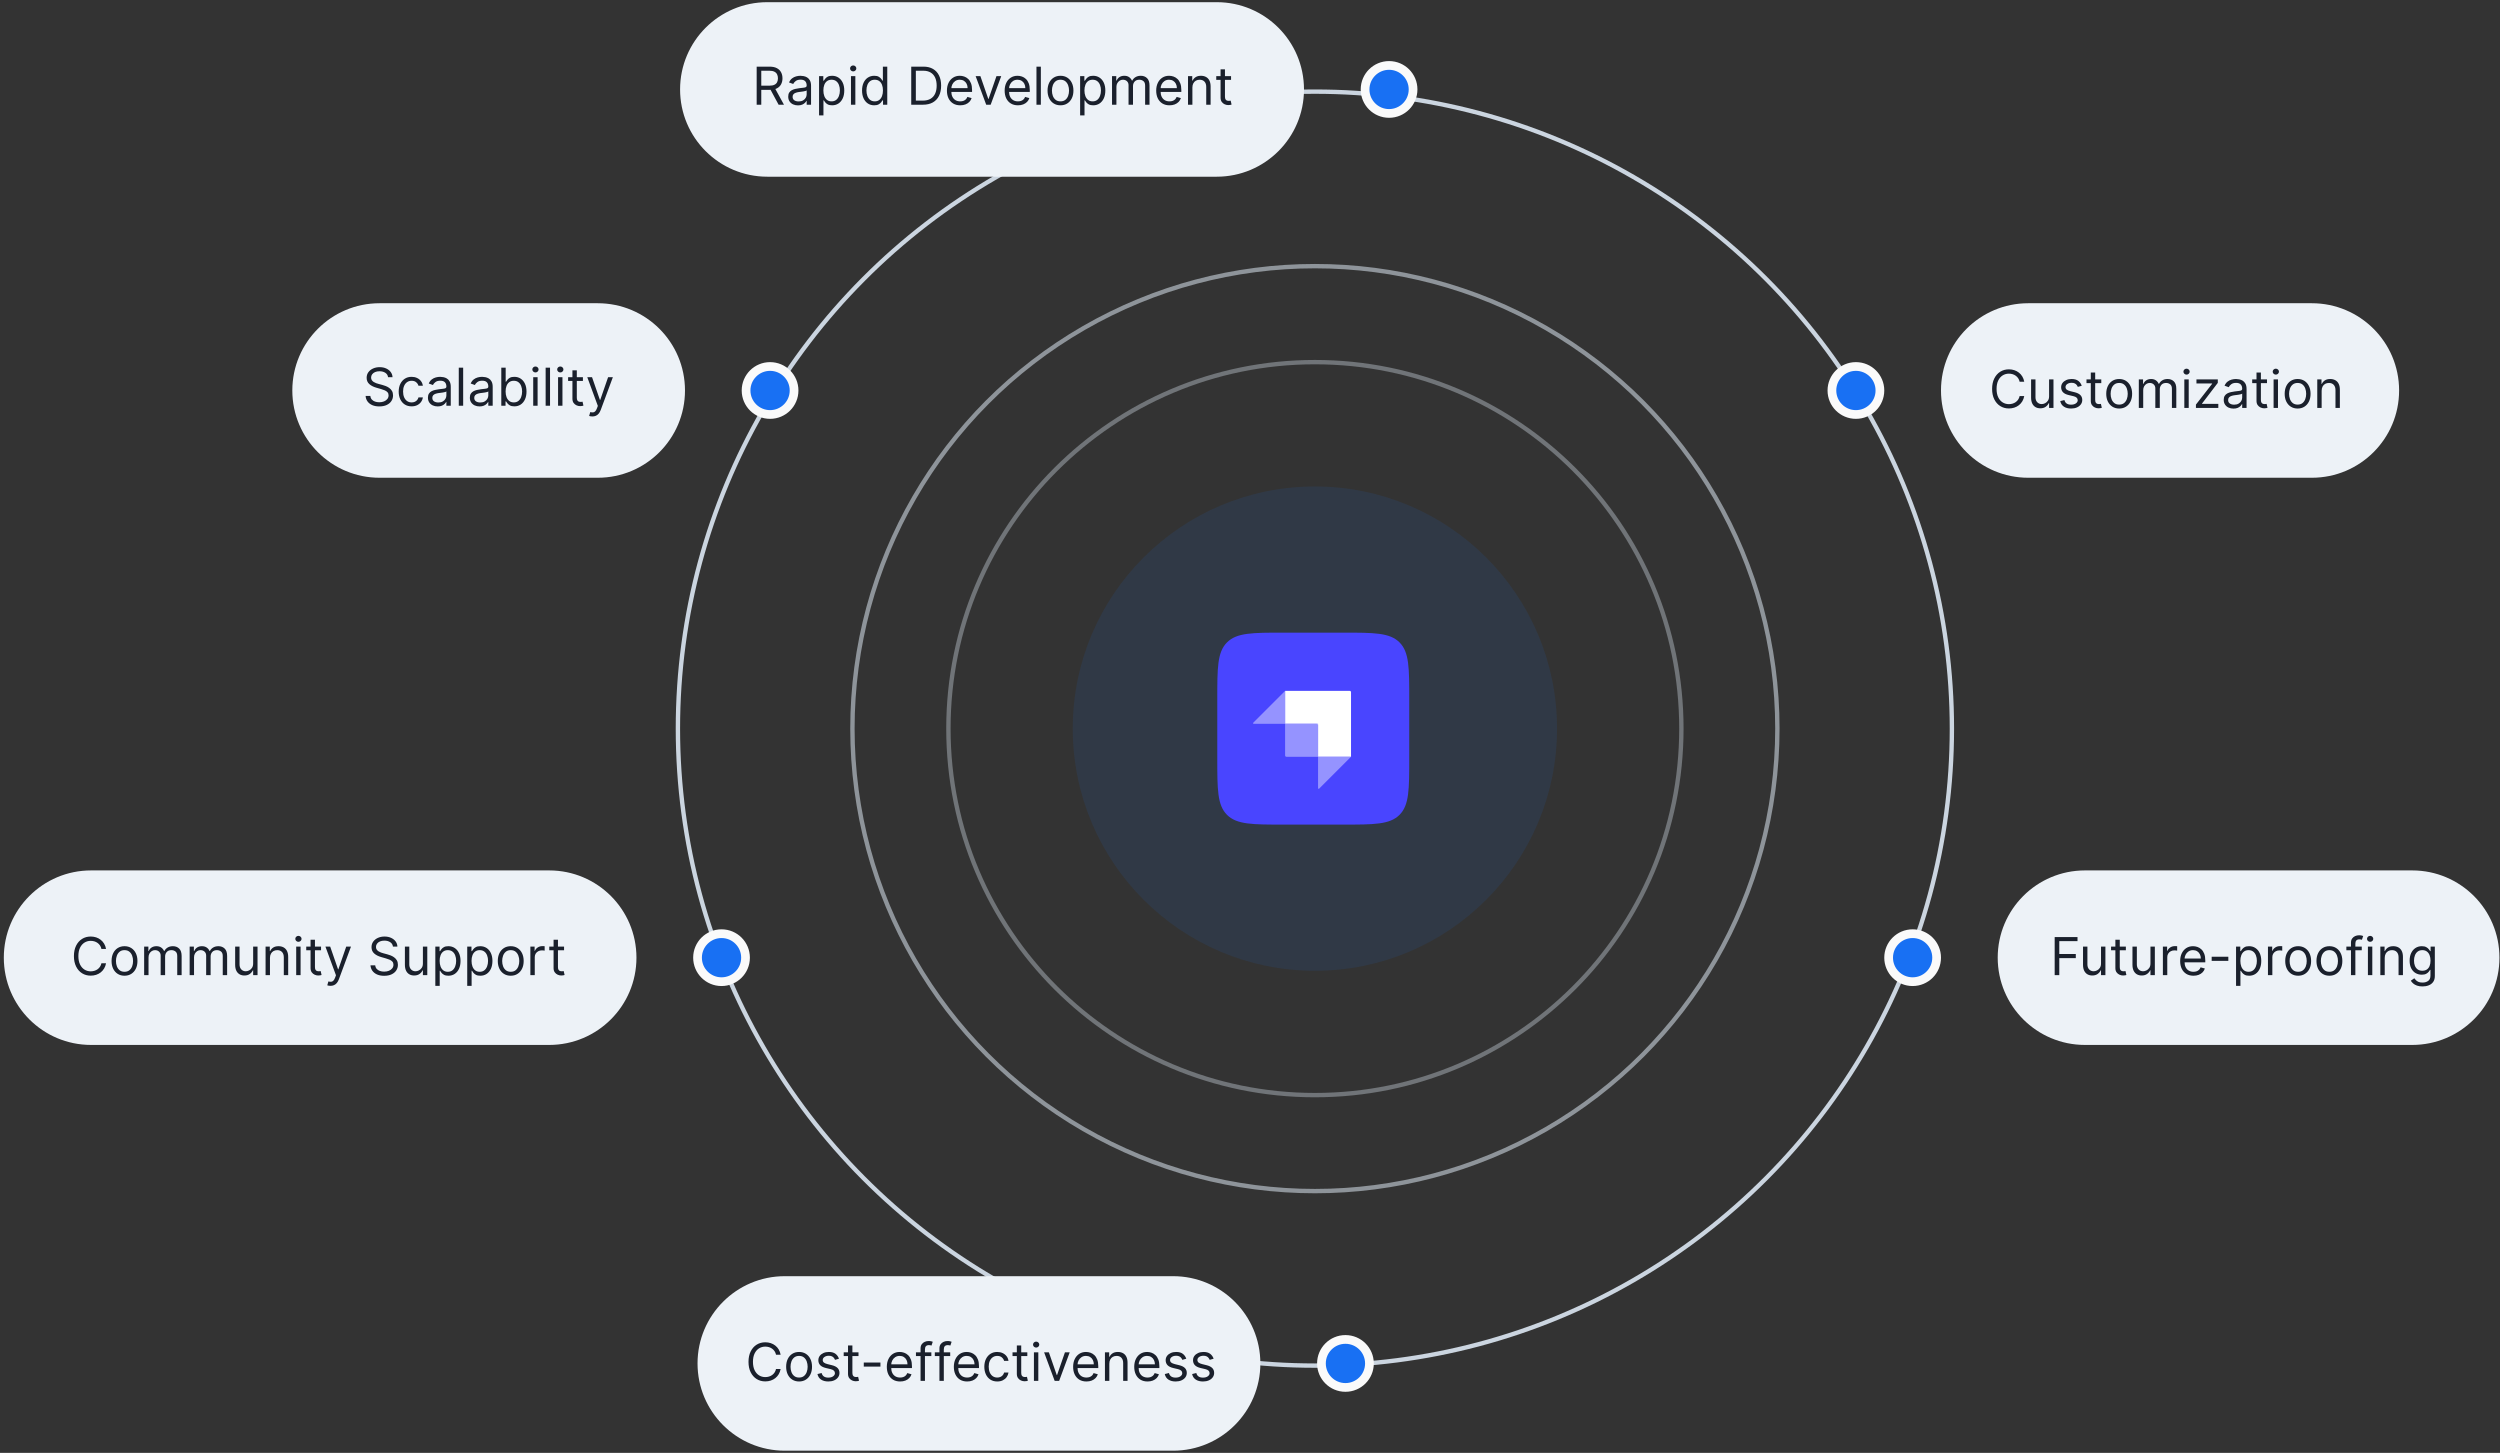
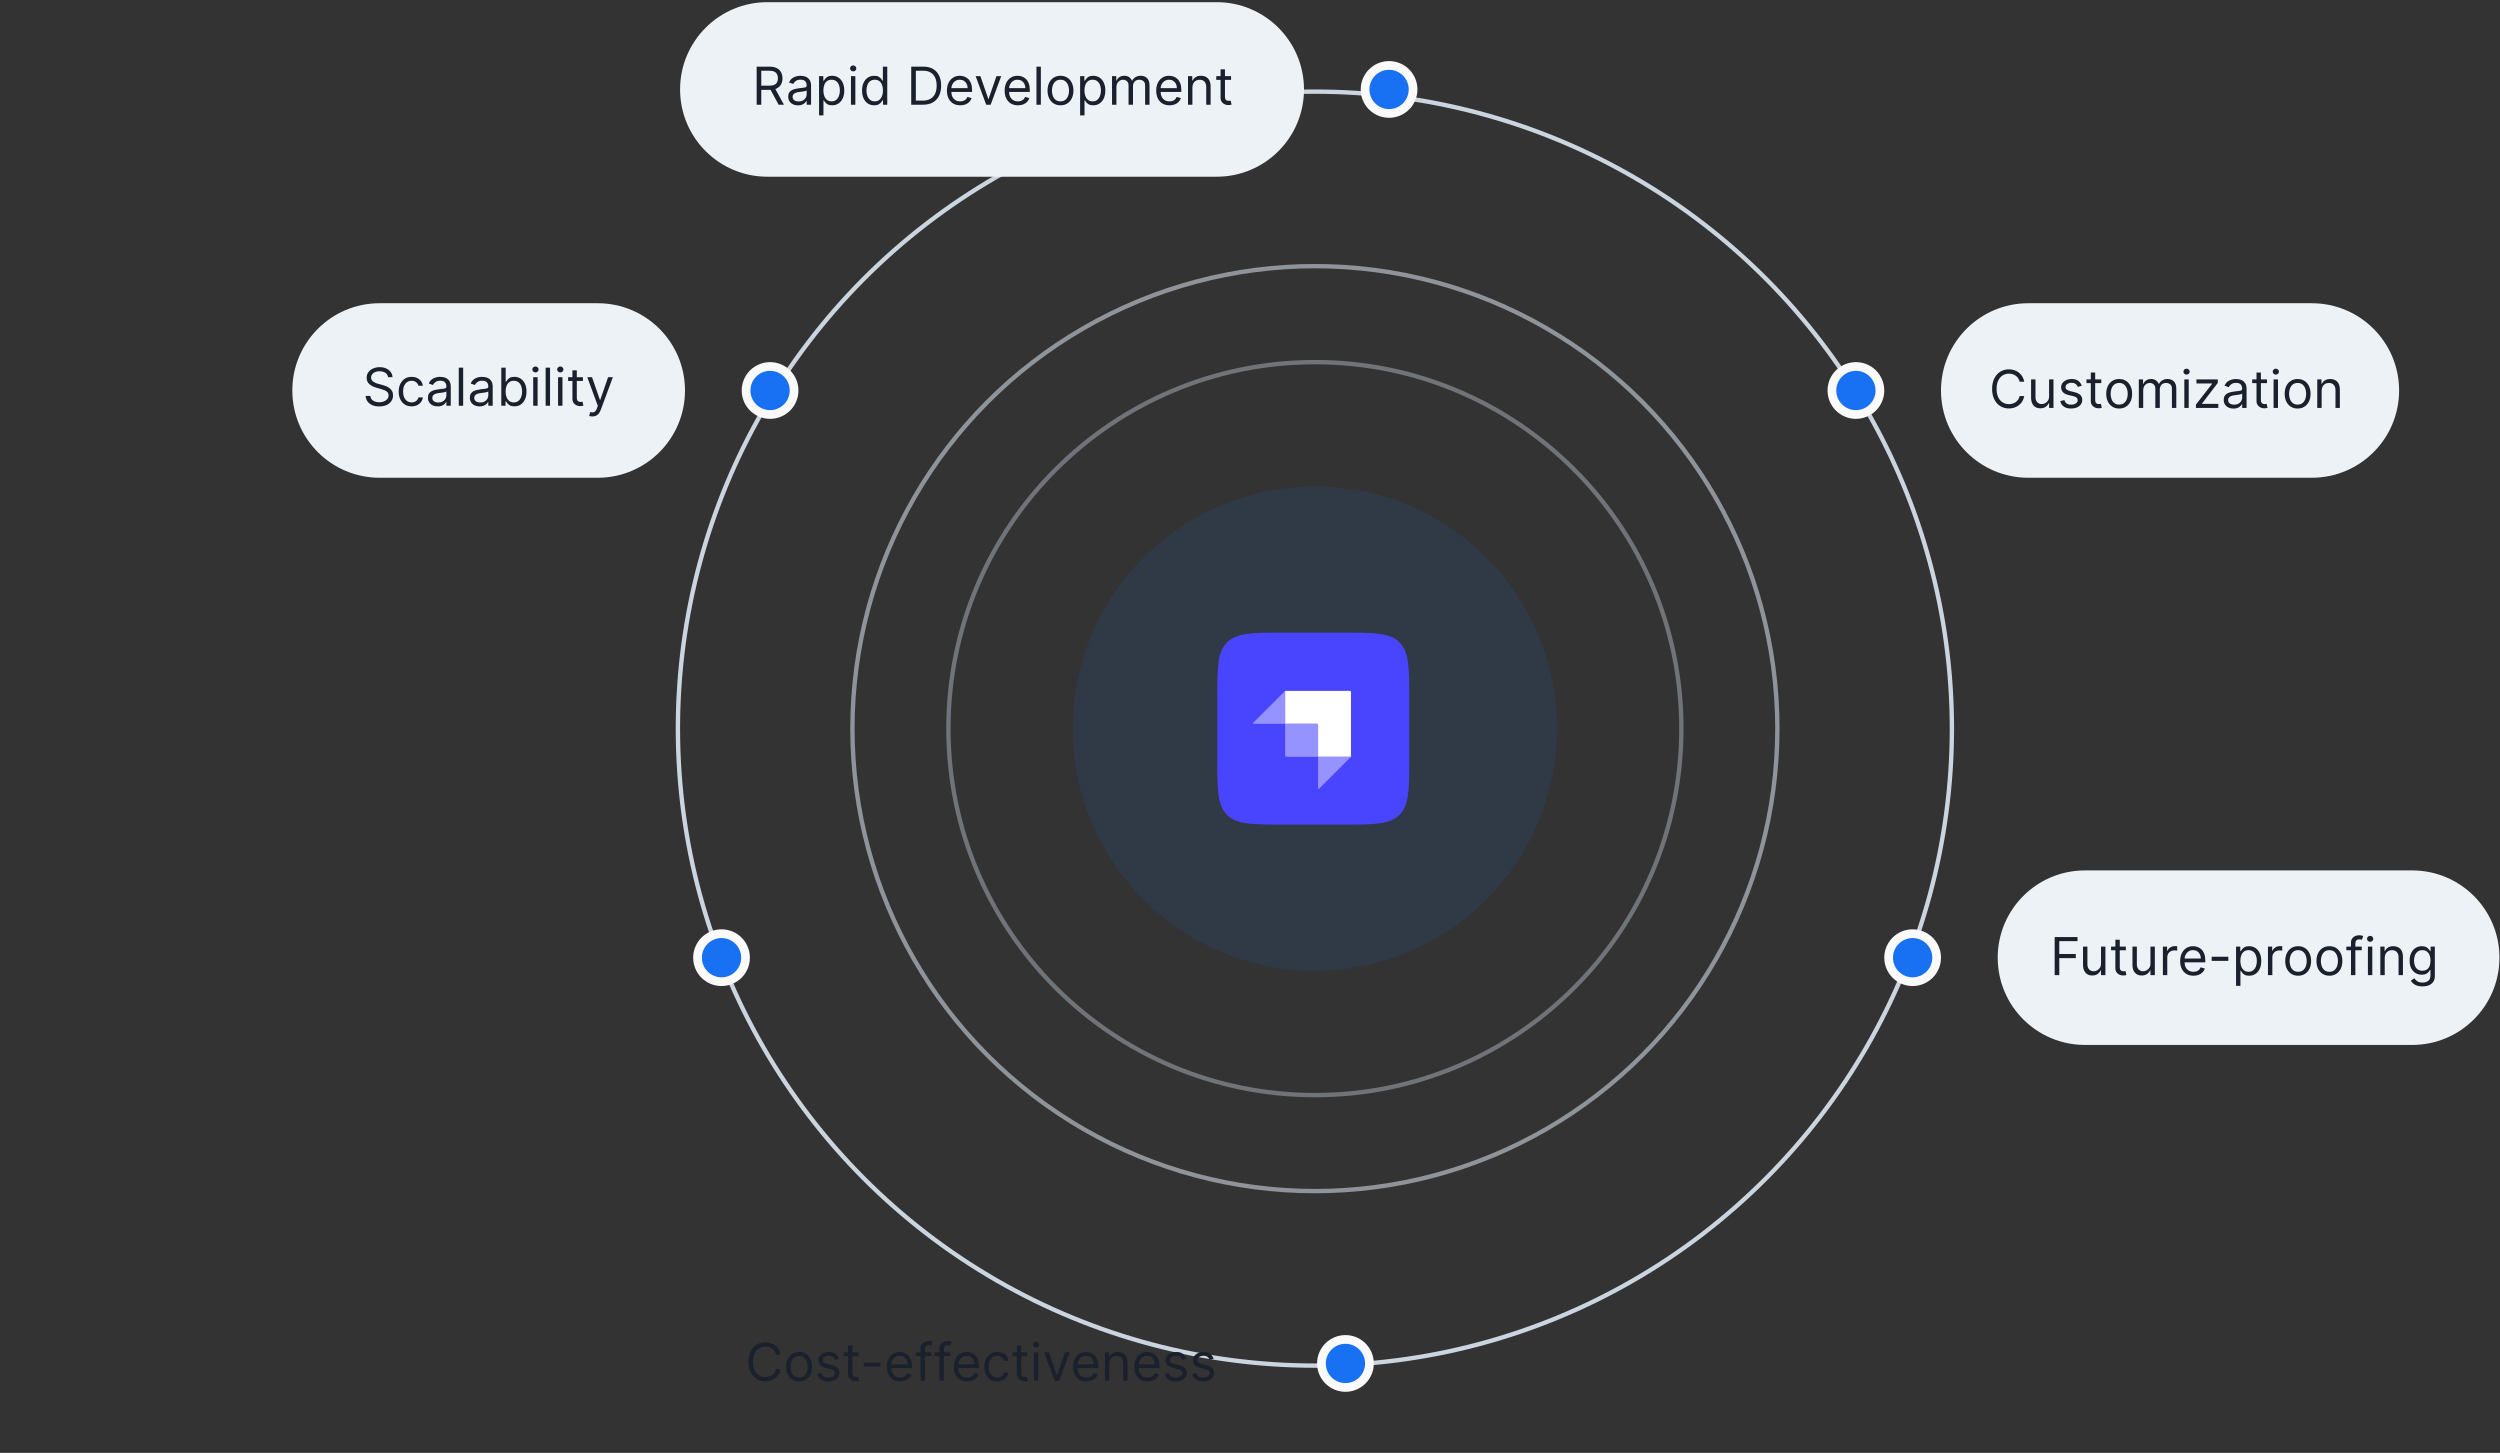
<svg xmlns="http://www.w3.org/2000/svg" width="573" height="333" viewBox="0 0 573 333" fill="none">
  <rect x="0" y="0" width="573" height="333" fill="#333333" stroke="none" />
  <circle cx="301.375" cy="167" r="146" stroke="#CBD5E0" />
  <circle opacity="0.4" cx="301.375" cy="167" r="84" stroke="#CBD5E0" />
  <circle opacity="0.6" cx="301.375" cy="167" r="106" stroke="#CBD5E0" />
  <circle opacity="0.1" cx="301.375" cy="167" r="55.5" fill="#1870F3" />
  <g clip-path="url(#clip0_18542_106925)">
    <path d="M279 160.253C279 153.063 279 149.468 281.234 147.234C283.468 145 287.063 145 294.253 145H307.747C314.937 145 318.532 145 320.766 147.234C323 149.468 323 153.063 323 160.253V173.747C323 180.937 323 184.532 320.766 186.766C318.532 189 314.937 189 307.747 189H294.253C287.063 189 283.468 189 281.234 186.766C279 184.532 279 180.937 279 173.747V160.253Z" fill="#4945FF" />
    <path fill-rule="evenodd" clip-rule="evenodd" d="M309.36 158.347H294.547V165.9H302.1V173.453H309.654V158.64C309.654 158.478 309.522 158.347 309.36 158.347Z" fill="white" />
    <path d="M302.1 165.9H301.807V166.193H302.1V165.9Z" fill="white" />
    <path d="M294.547 165.9H301.807C301.969 165.9 302.1 166.031 302.1 166.193V173.453H294.84C294.678 173.453 294.547 173.322 294.547 173.16V165.9Z" fill="#9593FF" />
    <path d="M302.1 173.453H309.653L302.35 180.756C302.258 180.848 302.1 180.783 302.1 180.652V173.453Z" fill="#9593FF" />
    <path d="M294.546 165.9H287.347C287.216 165.9 287.151 165.742 287.243 165.65L294.546 158.347V165.9Z" fill="#9593FF" />
  </g>
  <circle cx="425.375" cy="89.5" r="5.5" fill="#1870F3" stroke="#FAFAFA" stroke-width="2" />
  <path d="M444.875 89.5C444.875 78.454 453.829 69.5 464.875 69.5H529.875C540.921 69.5 549.875 78.454 549.875 89.5V89.5C549.875 100.546 540.921 109.5 529.875 109.5H464.875C453.829 109.5 444.875 100.546 444.875 89.5V89.5Z" fill="#EDF2F7" />
  <path d="M463.955 87.5H462.898C462.835 87.196 462.726 86.929 462.57 86.699C462.416 86.469 462.229 86.276 462.007 86.119C461.788 85.96 461.545 85.841 461.278 85.761C461.011 85.682 460.733 85.642 460.443 85.642C459.915 85.642 459.436 85.776 459.007 86.043C458.581 86.31 458.241 86.703 457.989 87.223C457.739 87.743 457.614 88.381 457.614 89.136C457.614 89.892 457.739 90.53 457.989 91.05C458.241 91.57 458.581 91.963 459.007 92.23C459.436 92.497 459.915 92.631 460.443 92.631C460.733 92.631 461.011 92.591 461.278 92.511C461.545 92.432 461.788 92.314 462.007 92.158C462.229 91.999 462.416 91.804 462.57 91.574C462.726 91.341 462.835 91.074 462.898 90.773H463.955C463.875 91.219 463.73 91.618 463.52 91.97C463.31 92.322 463.048 92.622 462.736 92.869C462.423 93.114 462.072 93.3 461.683 93.428C461.297 93.555 460.884 93.619 460.443 93.619C459.699 93.619 459.037 93.438 458.457 93.074C457.878 92.71 457.422 92.193 457.089 91.523C456.757 90.852 456.591 90.057 456.591 89.136C456.591 88.216 456.757 87.421 457.089 86.75C457.422 86.079 457.878 85.562 458.457 85.199C459.037 84.835 459.699 84.653 460.443 84.653C460.884 84.653 461.297 84.717 461.683 84.845C462.072 84.973 462.423 85.16 462.736 85.408C463.048 85.652 463.31 85.95 463.52 86.303C463.73 86.652 463.875 87.051 463.955 87.5ZM469.651 90.824V86.954H470.657V93.5H469.651V92.392H469.583C469.429 92.724 469.191 93.007 468.867 93.24C468.543 93.47 468.134 93.585 467.64 93.585C467.23 93.585 466.867 93.496 466.549 93.317C466.23 93.135 465.98 92.862 465.799 92.499C465.617 92.132 465.526 91.671 465.526 91.114V86.954H466.532V91.046C466.532 91.523 466.665 91.903 466.932 92.188C467.202 92.472 467.546 92.614 467.963 92.614C468.213 92.614 468.468 92.55 468.726 92.422C468.988 92.294 469.206 92.098 469.382 91.834C469.561 91.57 469.651 91.233 469.651 90.824ZM477.135 88.421L476.232 88.676C476.175 88.526 476.091 88.379 475.98 88.237C475.872 88.092 475.724 87.973 475.537 87.879C475.349 87.785 475.109 87.739 474.817 87.739C474.416 87.739 474.082 87.831 473.815 88.016C473.551 88.197 473.419 88.429 473.419 88.71C473.419 88.96 473.51 89.158 473.692 89.303C473.874 89.447 474.158 89.568 474.544 89.665L475.516 89.903C476.101 90.046 476.537 90.263 476.824 90.555C477.111 90.845 477.254 91.219 477.254 91.676C477.254 92.051 477.146 92.386 476.93 92.682C476.717 92.977 476.419 93.21 476.036 93.381C475.652 93.551 475.206 93.636 474.697 93.636C474.03 93.636 473.477 93.492 473.04 93.202C472.602 92.912 472.325 92.489 472.209 91.932L473.163 91.693C473.254 92.046 473.426 92.31 473.679 92.486C473.935 92.662 474.268 92.75 474.68 92.75C475.149 92.75 475.521 92.651 475.797 92.452C476.075 92.25 476.214 92.008 476.214 91.727C476.214 91.5 476.135 91.31 475.976 91.156C475.817 91 475.572 90.883 475.243 90.807L474.152 90.551C473.553 90.409 473.112 90.189 472.831 89.891C472.553 89.59 472.413 89.213 472.413 88.761C472.413 88.392 472.517 88.065 472.724 87.781C472.935 87.497 473.22 87.274 473.581 87.112C473.945 86.95 474.357 86.869 474.817 86.869C475.464 86.869 475.973 87.011 476.342 87.296C476.714 87.579 476.979 87.954 477.135 88.421ZM481.615 86.954V87.807H478.223V86.954H481.615ZM479.211 85.386H480.217V91.625C480.217 91.909 480.258 92.122 480.341 92.264C480.426 92.403 480.534 92.497 480.664 92.546C480.798 92.591 480.939 92.614 481.086 92.614C481.197 92.614 481.288 92.608 481.359 92.597C481.43 92.582 481.487 92.571 481.529 92.562L481.734 93.466C481.666 93.492 481.571 93.517 481.449 93.543C481.326 93.571 481.172 93.585 480.984 93.585C480.7 93.585 480.422 93.524 480.149 93.402C479.879 93.28 479.654 93.094 479.475 92.844C479.299 92.594 479.211 92.278 479.211 91.898V85.386ZM485.716 93.636C485.125 93.636 484.607 93.496 484.161 93.215C483.718 92.933 483.371 92.54 483.121 92.034C482.874 91.528 482.75 90.938 482.75 90.261C482.75 89.579 482.874 88.984 483.121 88.476C483.371 87.967 483.718 87.572 484.161 87.291C484.607 87.01 485.125 86.869 485.716 86.869C486.307 86.869 486.824 87.01 487.267 87.291C487.713 87.572 488.06 87.967 488.307 88.476C488.557 88.984 488.682 89.579 488.682 90.261C488.682 90.938 488.557 91.528 488.307 92.034C488.06 92.54 487.713 92.933 487.267 93.215C486.824 93.496 486.307 93.636 485.716 93.636ZM485.716 92.733C486.165 92.733 486.534 92.618 486.824 92.388C487.114 92.158 487.328 91.855 487.468 91.48C487.607 91.105 487.676 90.699 487.676 90.261C487.676 89.824 487.607 89.416 487.468 89.038C487.328 88.66 487.114 88.355 486.824 88.122C486.534 87.889 486.165 87.773 485.716 87.773C485.267 87.773 484.898 87.889 484.608 88.122C484.319 88.355 484.104 88.66 483.965 89.038C483.826 89.416 483.756 89.824 483.756 90.261C483.756 90.699 483.826 91.105 483.965 91.48C484.104 91.855 484.319 92.158 484.608 92.388C484.898 92.618 485.267 92.733 485.716 92.733ZM490.217 93.5V86.954H491.189V87.977H491.274C491.411 87.628 491.631 87.356 491.935 87.163C492.239 86.967 492.604 86.869 493.03 86.869C493.462 86.869 493.821 86.967 494.108 87.163C494.398 87.356 494.624 87.628 494.786 87.977H494.854C495.021 87.639 495.273 87.371 495.608 87.172C495.943 86.97 496.345 86.869 496.814 86.869C497.399 86.869 497.878 87.053 498.25 87.419C498.622 87.783 498.808 88.349 498.808 89.119V93.5H497.803V89.119C497.803 88.636 497.67 88.291 497.406 88.084C497.142 87.876 496.831 87.773 496.473 87.773C496.013 87.773 495.656 87.912 495.403 88.19C495.151 88.466 495.024 88.815 495.024 89.239V93.5H494.001V89.017C494.001 88.645 493.881 88.345 493.639 88.118C493.398 87.888 493.087 87.773 492.706 87.773C492.445 87.773 492.2 87.842 491.973 87.981C491.749 88.121 491.567 88.314 491.428 88.561C491.291 88.805 491.223 89.088 491.223 89.409V93.5H490.217ZM500.647 93.5V86.954H501.653V93.5H500.647ZM501.158 85.864C500.962 85.864 500.793 85.797 500.651 85.663C500.512 85.53 500.442 85.369 500.442 85.182C500.442 84.994 500.512 84.834 500.651 84.7C500.793 84.567 500.962 84.5 501.158 84.5C501.354 84.5 501.522 84.567 501.661 84.7C501.803 84.834 501.874 84.994 501.874 85.182C501.874 85.369 501.803 85.53 501.661 85.663C501.522 85.797 501.354 85.864 501.158 85.864ZM503.307 93.5V92.733L507.023 87.96V87.892H503.426V86.954H508.319V87.756L504.705 92.494V92.562H508.438V93.5H503.307ZM511.913 93.653C511.498 93.653 511.122 93.575 510.784 93.419C510.446 93.26 510.177 93.031 509.978 92.733C509.779 92.432 509.68 92.068 509.68 91.642C509.68 91.267 509.754 90.963 509.902 90.73C510.049 90.494 510.247 90.31 510.494 90.176C510.741 90.043 511.014 89.943 511.312 89.878C511.613 89.81 511.916 89.756 512.22 89.716C512.618 89.665 512.94 89.626 513.187 89.601C513.437 89.572 513.619 89.526 513.733 89.46C513.849 89.395 513.907 89.281 513.907 89.119V89.085C513.907 88.665 513.792 88.338 513.562 88.105C513.335 87.872 512.99 87.756 512.527 87.756C512.047 87.756 511.67 87.861 511.397 88.071C511.125 88.281 510.933 88.506 510.822 88.744L509.868 88.403C510.038 88.006 510.265 87.696 510.549 87.474C510.836 87.25 511.149 87.094 511.487 87.006C511.828 86.915 512.163 86.869 512.493 86.869C512.703 86.869 512.944 86.895 513.217 86.946C513.493 86.994 513.758 87.095 514.014 87.249C514.272 87.402 514.487 87.633 514.657 87.943C514.828 88.253 514.913 88.668 514.913 89.188V93.5H513.907V92.614H513.856C513.788 92.756 513.674 92.908 513.515 93.07C513.356 93.231 513.145 93.369 512.88 93.483C512.616 93.597 512.294 93.653 511.913 93.653ZM512.066 92.75C512.464 92.75 512.799 92.672 513.072 92.516C513.348 92.359 513.555 92.158 513.694 91.91C513.836 91.663 513.907 91.403 513.907 91.131V90.21C513.865 90.261 513.771 90.308 513.626 90.351C513.484 90.391 513.319 90.426 513.132 90.457C512.947 90.486 512.767 90.511 512.591 90.534C512.417 90.554 512.277 90.571 512.169 90.585C511.907 90.619 511.663 90.675 511.436 90.751C511.211 90.825 511.029 90.938 510.89 91.088C510.754 91.236 510.686 91.438 510.686 91.693C510.686 92.043 510.815 92.307 511.074 92.486C511.335 92.662 511.666 92.75 512.066 92.75ZM519.595 86.954V87.807H516.203V86.954H519.595ZM517.192 85.386H518.197V91.625C518.197 91.909 518.239 92.122 518.321 92.264C518.406 92.403 518.514 92.497 518.645 92.546C518.778 92.591 518.919 92.614 519.067 92.614C519.178 92.614 519.268 92.608 519.339 92.597C519.411 92.582 519.467 92.571 519.51 92.562L519.714 93.466C519.646 93.492 519.551 93.517 519.429 93.543C519.307 93.571 519.152 93.585 518.964 93.585C518.68 93.585 518.402 93.524 518.129 93.402C517.859 93.28 517.635 93.094 517.456 92.844C517.28 92.594 517.192 92.278 517.192 91.898V85.386ZM521.108 93.5V86.954H522.114V93.5H521.108ZM521.619 85.864C521.423 85.864 521.254 85.797 521.112 85.663C520.973 85.53 520.903 85.369 520.903 85.182C520.903 84.994 520.973 84.834 521.112 84.7C521.254 84.567 521.423 84.5 521.619 84.5C521.815 84.5 521.983 84.567 522.122 84.7C522.264 84.834 522.335 84.994 522.335 85.182C522.335 85.369 522.264 85.53 522.122 85.663C521.983 85.797 521.815 85.864 521.619 85.864ZM526.615 93.636C526.024 93.636 525.505 93.496 525.059 93.215C524.616 92.933 524.27 92.54 524.02 92.034C523.772 91.528 523.649 90.938 523.649 90.261C523.649 89.579 523.772 88.984 524.02 88.476C524.27 87.967 524.616 87.572 525.059 87.291C525.505 87.01 526.024 86.869 526.615 86.869C527.206 86.869 527.723 87.01 528.166 87.291C528.612 87.572 528.958 87.967 529.206 88.476C529.456 88.984 529.581 89.579 529.581 90.261C529.581 90.938 529.456 91.528 529.206 92.034C528.958 92.54 528.612 92.933 528.166 93.215C527.723 93.496 527.206 93.636 526.615 93.636ZM526.615 92.733C527.064 92.733 527.433 92.618 527.723 92.388C528.012 92.158 528.227 91.855 528.366 91.48C528.505 91.105 528.575 90.699 528.575 90.261C528.575 89.824 528.505 89.416 528.366 89.038C528.227 88.66 528.012 88.355 527.723 88.122C527.433 87.889 527.064 87.773 526.615 87.773C526.166 87.773 525.797 87.889 525.507 88.122C525.217 88.355 525.002 88.66 524.863 89.038C524.724 89.416 524.654 89.824 524.654 90.261C524.654 90.699 524.724 91.105 524.863 91.48C525.002 91.855 525.217 92.158 525.507 92.388C525.797 92.618 526.166 92.733 526.615 92.733ZM532.121 89.562V93.5H531.116V86.954H532.087V87.977H532.173C532.326 87.645 532.559 87.378 532.871 87.176C533.184 86.972 533.587 86.869 534.082 86.869C534.525 86.869 534.913 86.96 535.245 87.142C535.577 87.321 535.836 87.594 536.021 87.96C536.205 88.324 536.298 88.784 536.298 89.341V93.5H535.292V89.409C535.292 88.895 535.158 88.494 534.891 88.207C534.624 87.918 534.258 87.773 533.792 87.773C533.471 87.773 533.184 87.842 532.931 87.981C532.681 88.121 532.484 88.324 532.339 88.591C532.194 88.858 532.121 89.182 532.121 89.562Z" fill="#1A202C" />
  <circle cx="438.375" cy="219.5" r="5.5" fill="#1870F3" stroke="#FAFAFA" stroke-width="2" />
  <path d="M457.875 219.5C457.875 208.454 466.829 199.5 477.875 199.5H552.875C563.921 199.5 572.875 208.454 572.875 219.5V219.5C572.875 230.546 563.921 239.5 552.875 239.5H477.875C466.829 239.5 457.875 230.546 457.875 219.5V219.5Z" fill="#EDF2F7" />
  <path d="M470.932 223.5V214.773H476.165V215.71H471.989V218.659H475.773V219.597H471.989V223.5H470.932ZM481.553 220.824V216.955H482.559V223.5H481.553V222.392H481.485C481.332 222.724 481.093 223.007 480.769 223.24C480.445 223.47 480.036 223.585 479.542 223.585C479.133 223.585 478.769 223.496 478.451 223.317C478.133 223.135 477.883 222.862 477.701 222.499C477.519 222.132 477.428 221.67 477.428 221.114V216.955H478.434V221.045C478.434 221.523 478.567 221.903 478.835 222.188C479.104 222.472 479.448 222.614 479.866 222.614C480.116 222.614 480.37 222.55 480.629 222.422C480.89 222.294 481.109 222.098 481.285 221.834C481.464 221.57 481.553 221.233 481.553 220.824ZM487.248 216.955V217.807H483.855V216.955H487.248ZM484.844 215.386H485.85V221.625C485.85 221.909 485.891 222.122 485.973 222.264C486.059 222.403 486.167 222.497 486.297 222.545C486.431 222.591 486.571 222.614 486.719 222.614C486.83 222.614 486.921 222.608 486.992 222.597C487.063 222.582 487.12 222.571 487.162 222.562L487.367 223.466C487.299 223.491 487.203 223.517 487.081 223.543C486.959 223.571 486.804 223.585 486.617 223.585C486.333 223.585 486.054 223.524 485.782 223.402C485.512 223.28 485.287 223.094 485.108 222.844C484.932 222.594 484.844 222.278 484.844 221.898V215.386ZM492.885 220.824V216.955H493.891V223.5H492.885V222.392H492.817C492.664 222.724 492.425 223.007 492.101 223.24C491.777 223.47 491.368 223.585 490.874 223.585C490.465 223.585 490.101 223.496 489.783 223.317C489.465 223.135 489.215 222.862 489.033 222.499C488.851 222.132 488.76 221.67 488.76 221.114V216.955H489.766V221.045C489.766 221.523 489.9 221.903 490.167 222.188C490.436 222.472 490.78 222.614 491.198 222.614C491.448 222.614 491.702 222.55 491.961 222.422C492.222 222.294 492.441 222.098 492.617 221.834C492.796 221.57 492.885 221.233 492.885 220.824ZM495.733 223.5V216.955H496.705V217.943H496.773C496.892 217.619 497.108 217.357 497.42 217.155C497.733 216.953 498.085 216.852 498.477 216.852C498.551 216.852 498.643 216.854 498.754 216.857C498.865 216.859 498.949 216.864 499.006 216.869V217.892C498.972 217.884 498.893 217.871 498.771 217.854C498.652 217.834 498.526 217.824 498.392 217.824C498.074 217.824 497.79 217.891 497.54 218.024C497.293 218.155 497.097 218.337 496.952 218.57C496.81 218.8 496.739 219.062 496.739 219.358V223.5H495.733ZM502.743 223.636C502.112 223.636 501.568 223.497 501.111 223.219C500.656 222.938 500.305 222.545 500.058 222.043C499.814 221.537 499.692 220.949 499.692 220.278C499.692 219.608 499.814 219.017 500.058 218.506C500.305 217.991 500.649 217.591 501.089 217.304C501.533 217.014 502.05 216.869 502.641 216.869C502.982 216.869 503.318 216.926 503.651 217.04C503.983 217.153 504.286 217.338 504.558 217.594C504.831 217.847 505.048 218.182 505.21 218.599C505.372 219.017 505.453 219.531 505.453 220.142V220.568H500.408V219.699H504.43C504.43 219.33 504.357 219 504.209 218.71C504.064 218.42 503.857 218.192 503.587 218.024C503.32 217.857 503.004 217.773 502.641 217.773C502.24 217.773 501.893 217.872 501.601 218.071C501.311 218.267 501.088 218.523 500.932 218.838C500.776 219.153 500.697 219.491 500.697 219.852V220.432C500.697 220.926 500.783 221.345 500.953 221.689C501.126 222.03 501.366 222.29 501.673 222.469C501.98 222.645 502.337 222.733 502.743 222.733C503.007 222.733 503.246 222.696 503.459 222.622C503.675 222.545 503.861 222.432 504.017 222.281C504.173 222.128 504.294 221.937 504.379 221.71L505.351 221.983C505.249 222.312 505.077 222.602 504.835 222.852C504.594 223.099 504.295 223.293 503.94 223.432C503.585 223.568 503.186 223.636 502.743 223.636ZM510.733 219.29V220.227H506.915V219.29H510.733ZM512.502 225.955V216.955H513.474V217.994H513.593C513.667 217.881 513.77 217.736 513.9 217.56C514.034 217.381 514.224 217.222 514.471 217.082C514.721 216.94 515.059 216.869 515.485 216.869C516.037 216.869 516.522 217.007 516.943 217.283C517.363 217.558 517.691 217.949 517.927 218.455C518.163 218.96 518.281 219.557 518.281 220.244C518.281 220.938 518.163 221.538 517.927 222.047C517.691 222.553 517.365 222.945 516.947 223.223C516.529 223.499 516.048 223.636 515.502 223.636C515.082 223.636 514.745 223.567 514.493 223.428C514.24 223.286 514.045 223.125 513.909 222.946C513.772 222.764 513.667 222.614 513.593 222.494H513.508V225.955H512.502ZM513.491 220.227C513.491 220.722 513.564 221.158 513.708 221.536C513.853 221.911 514.065 222.205 514.343 222.418C514.622 222.628 514.963 222.733 515.366 222.733C515.787 222.733 516.137 222.622 516.419 222.401C516.703 222.176 516.916 221.875 517.058 221.497C517.203 221.116 517.275 220.693 517.275 220.227C517.275 219.767 517.204 219.352 517.062 218.983C516.923 218.611 516.711 218.317 516.427 218.101C516.146 217.882 515.792 217.773 515.366 217.773C514.957 217.773 514.613 217.876 514.335 218.084C514.056 218.288 513.846 218.575 513.704 218.945C513.562 219.311 513.491 219.739 513.491 220.227ZM519.815 223.5V216.955H520.787V217.943H520.855C520.974 217.619 521.19 217.357 521.502 217.155C521.815 216.953 522.167 216.852 522.559 216.852C522.633 216.852 522.725 216.854 522.836 216.857C522.947 216.859 523.031 216.864 523.088 216.869V217.892C523.054 217.884 522.975 217.871 522.853 217.854C522.734 217.834 522.608 217.824 522.474 217.824C522.156 217.824 521.872 217.891 521.622 218.024C521.375 218.155 521.179 218.337 521.034 218.57C520.892 218.8 520.821 219.062 520.821 219.358V223.5H519.815ZM526.74 223.636C526.149 223.636 525.63 223.496 525.184 223.214C524.741 222.933 524.395 222.54 524.145 222.034C523.897 221.528 523.774 220.937 523.774 220.261C523.774 219.58 523.897 218.984 524.145 218.476C524.395 217.967 524.741 217.572 525.184 217.291C525.63 217.01 526.149 216.869 526.74 216.869C527.331 216.869 527.848 217.01 528.291 217.291C528.737 217.572 529.083 217.967 529.331 218.476C529.581 218.984 529.706 219.58 529.706 220.261C529.706 220.937 529.581 221.528 529.331 222.034C529.083 222.54 528.737 222.933 528.291 223.214C527.848 223.496 527.331 223.636 526.74 223.636ZM526.74 222.733C527.189 222.733 527.558 222.618 527.848 222.388C528.137 222.158 528.352 221.855 528.491 221.48C528.63 221.105 528.7 220.699 528.7 220.261C528.7 219.824 528.63 219.416 528.491 219.038C528.352 218.661 528.137 218.355 527.848 218.122C527.558 217.889 527.189 217.773 526.74 217.773C526.291 217.773 525.922 217.889 525.632 218.122C525.342 218.355 525.127 218.661 524.988 219.038C524.849 219.416 524.779 219.824 524.779 220.261C524.779 220.699 524.849 221.105 524.988 221.48C525.127 221.855 525.342 222.158 525.632 222.388C525.922 222.618 526.291 222.733 526.74 222.733ZM533.9 223.636C533.309 223.636 532.79 223.496 532.344 223.214C531.901 222.933 531.555 222.54 531.305 222.034C531.058 221.528 530.934 220.937 530.934 220.261C530.934 219.58 531.058 218.984 531.305 218.476C531.555 217.967 531.901 217.572 532.344 217.291C532.79 217.01 533.309 216.869 533.9 216.869C534.491 216.869 535.008 217.01 535.451 217.291C535.897 217.572 536.244 217.967 536.491 218.476C536.741 218.984 536.866 219.58 536.866 220.261C536.866 220.937 536.741 221.528 536.491 222.034C536.244 222.54 535.897 222.933 535.451 223.214C535.008 223.496 534.491 223.636 533.9 223.636ZM533.9 222.733C534.349 222.733 534.718 222.618 535.008 222.388C535.298 222.158 535.512 221.855 535.651 221.48C535.79 221.105 535.86 220.699 535.86 220.261C535.86 219.824 535.79 219.416 535.651 219.038C535.512 218.661 535.298 218.355 535.008 218.122C534.718 217.889 534.349 217.773 533.9 217.773C533.451 217.773 533.082 217.889 532.792 218.122C532.502 218.355 532.288 218.661 532.148 219.038C532.009 219.416 531.94 219.824 531.94 220.261C531.94 220.699 532.009 221.105 532.148 221.48C532.288 221.855 532.502 222.158 532.792 222.388C533.082 222.618 533.451 222.733 533.9 222.733ZM541.316 216.955V217.807H537.787V216.955H541.316ZM538.844 223.5V216.051C538.844 215.676 538.932 215.364 539.108 215.114C539.284 214.864 539.513 214.676 539.794 214.551C540.076 214.426 540.373 214.364 540.685 214.364C540.932 214.364 541.134 214.384 541.29 214.423C541.446 214.463 541.563 214.5 541.64 214.534L541.35 215.403C541.299 215.386 541.228 215.365 541.137 215.339C541.049 215.314 540.932 215.301 540.787 215.301C540.455 215.301 540.215 215.385 540.067 215.553C539.922 215.72 539.85 215.966 539.85 216.29V223.5H538.844ZM542.725 223.5V216.955H543.731V223.5H542.725ZM543.237 215.864C543.04 215.864 542.871 215.797 542.729 215.663C542.59 215.53 542.521 215.369 542.521 215.182C542.521 214.994 542.59 214.834 542.729 214.7C542.871 214.567 543.04 214.5 543.237 214.5C543.433 214.5 543.6 214.567 543.739 214.7C543.881 214.834 543.952 214.994 543.952 215.182C543.952 215.369 543.881 215.53 543.739 215.663C543.6 215.797 543.433 215.864 543.237 215.864ZM546.578 219.562V223.5H545.573V216.955H546.544V217.977H546.63C546.783 217.645 547.016 217.378 547.328 217.176C547.641 216.972 548.044 216.869 548.539 216.869C548.982 216.869 549.37 216.96 549.702 217.142C550.034 217.321 550.293 217.594 550.478 217.96C550.662 218.324 550.755 218.784 550.755 219.341V223.5H549.749V219.409C549.749 218.895 549.615 218.494 549.348 218.207C549.081 217.918 548.715 217.773 548.249 217.773C547.928 217.773 547.641 217.842 547.388 217.982C547.138 218.121 546.941 218.324 546.796 218.591C546.651 218.858 546.578 219.182 546.578 219.562ZM555.234 226.091C554.749 226.091 554.331 226.028 553.982 225.903C553.632 225.781 553.341 225.619 553.108 225.418C552.878 225.219 552.695 225.006 552.558 224.778L553.359 224.216C553.45 224.335 553.565 224.472 553.705 224.625C553.844 224.781 554.034 224.916 554.276 225.03C554.52 225.146 554.839 225.205 555.234 225.205C555.763 225.205 556.199 225.077 556.543 224.821C556.886 224.565 557.058 224.165 557.058 223.619V222.29H556.973C556.899 222.409 556.794 222.557 556.658 222.733C556.524 222.906 556.331 223.061 556.078 223.197C555.828 223.331 555.49 223.398 555.064 223.398C554.536 223.398 554.061 223.273 553.641 223.023C553.223 222.773 552.892 222.409 552.648 221.932C552.406 221.455 552.286 220.875 552.286 220.193C552.286 219.523 552.403 218.939 552.639 218.442C552.875 217.942 553.203 217.555 553.624 217.283C554.044 217.007 554.53 216.869 555.081 216.869C555.507 216.869 555.845 216.94 556.095 217.082C556.348 217.222 556.541 217.381 556.675 217.56C556.811 217.736 556.916 217.881 556.99 217.994H557.092V216.955H558.064V223.688C558.064 224.25 557.936 224.707 557.68 225.06C557.428 225.415 557.087 225.675 556.658 225.839C556.232 226.007 555.757 226.091 555.234 226.091ZM555.2 222.494C555.604 222.494 555.945 222.402 556.223 222.217C556.501 222.033 556.713 221.767 556.858 221.42C557.003 221.074 557.075 220.659 557.075 220.176C557.075 219.705 557.004 219.288 556.862 218.928C556.72 218.567 556.51 218.284 556.232 218.08C555.953 217.875 555.609 217.773 555.2 217.773C554.774 217.773 554.419 217.881 554.135 218.097C553.854 218.312 553.642 218.602 553.5 218.966C553.361 219.33 553.291 219.733 553.291 220.176C553.291 220.631 553.362 221.033 553.504 221.382C553.649 221.729 553.862 222.001 554.143 222.2C554.428 222.396 554.78 222.494 555.2 222.494Z" fill="#1A202C" />
  <path d="M155.875 20.5C155.875 9.454 164.829 0.5 175.875 0.5H278.875C289.921 0.5 298.875 9.454 298.875 20.5V20.5C298.875 31.546 289.921 40.5 278.875 40.5H175.875C164.829 40.5 155.875 31.546 155.875 20.5V20.5Z" fill="#EDF2F7" />
  <path d="M173.428 24V15.273H176.377C177.059 15.273 177.618 15.389 178.056 15.622C178.493 15.852 178.817 16.169 179.027 16.572C179.238 16.976 179.343 17.435 179.343 17.949C179.343 18.463 179.238 18.919 179.027 19.317C178.817 19.715 178.495 20.027 178.06 20.254C177.625 20.479 177.07 20.591 176.394 20.591H174.007V19.636H176.36C176.826 19.636 177.201 19.568 177.485 19.432C177.772 19.296 177.979 19.102 178.107 18.852C178.238 18.599 178.303 18.298 178.303 17.949C178.303 17.599 178.238 17.294 178.107 17.033C177.976 16.771 177.767 16.57 177.48 16.428C177.194 16.283 176.814 16.21 176.343 16.21H174.485V24H173.428ZM177.536 20.079L179.684 24H178.456L176.343 20.079H177.536ZM182.893 24.153C182.479 24.153 182.102 24.075 181.764 23.919C181.426 23.76 181.158 23.531 180.959 23.233C180.76 22.932 180.661 22.568 180.661 22.142C180.661 21.767 180.734 21.463 180.882 21.23C181.03 20.994 181.227 20.81 181.474 20.676C181.722 20.543 181.994 20.443 182.293 20.378C182.594 20.31 182.896 20.256 183.2 20.216C183.598 20.165 183.92 20.126 184.168 20.101C184.418 20.072 184.599 20.026 184.713 19.96C184.83 19.895 184.888 19.781 184.888 19.619V19.585C184.888 19.165 184.773 18.838 184.543 18.605C184.315 18.372 183.97 18.256 183.507 18.256C183.027 18.256 182.651 18.361 182.378 18.571C182.105 18.781 181.913 19.006 181.803 19.244L180.848 18.903C181.018 18.506 181.246 18.196 181.53 17.974C181.817 17.75 182.129 17.594 182.467 17.506C182.808 17.415 183.143 17.369 183.473 17.369C183.683 17.369 183.925 17.395 184.197 17.446C184.473 17.494 184.739 17.595 184.994 17.749C185.253 17.902 185.467 18.134 185.638 18.443C185.808 18.753 185.893 19.168 185.893 19.688V24H184.888V23.114H184.837C184.768 23.256 184.655 23.408 184.496 23.57C184.337 23.732 184.125 23.869 183.861 23.983C183.597 24.097 183.274 24.153 182.893 24.153ZM183.047 23.25C183.445 23.25 183.78 23.172 184.053 23.016C184.328 22.859 184.536 22.658 184.675 22.41C184.817 22.163 184.888 21.903 184.888 21.631V20.71C184.845 20.761 184.751 20.808 184.607 20.851C184.464 20.891 184.3 20.926 184.112 20.957C183.928 20.986 183.747 21.011 183.571 21.034C183.398 21.054 183.257 21.071 183.149 21.085C182.888 21.119 182.643 21.175 182.416 21.251C182.192 21.325 182.01 21.438 181.871 21.588C181.734 21.736 181.666 21.938 181.666 22.193C181.666 22.543 181.795 22.807 182.054 22.986C182.315 23.162 182.646 23.25 183.047 23.25ZM187.729 26.454V17.454H188.701V18.494H188.82C188.894 18.381 188.996 18.236 189.127 18.06C189.26 17.881 189.451 17.722 189.698 17.582C189.948 17.44 190.286 17.369 190.712 17.369C191.263 17.369 191.749 17.507 192.169 17.783C192.59 18.058 192.918 18.449 193.154 18.954C193.39 19.46 193.507 20.057 193.507 20.744C193.507 21.438 193.39 22.038 193.154 22.547C192.918 23.053 192.591 23.445 192.174 23.723C191.756 23.999 191.275 24.136 190.729 24.136C190.309 24.136 189.972 24.067 189.719 23.928C189.466 23.785 189.272 23.625 189.135 23.446C188.999 23.264 188.894 23.114 188.82 22.994H188.735V26.454H187.729ZM188.718 20.727C188.718 21.222 188.79 21.658 188.935 22.035C189.08 22.41 189.292 22.704 189.57 22.918C189.848 23.128 190.189 23.233 190.593 23.233C191.013 23.233 191.364 23.122 191.645 22.901C191.929 22.676 192.142 22.375 192.284 21.997C192.429 21.616 192.502 21.193 192.502 20.727C192.502 20.267 192.431 19.852 192.289 19.483C192.15 19.111 191.938 18.817 191.654 18.601C191.373 18.382 191.019 18.273 190.593 18.273C190.184 18.273 189.84 18.376 189.561 18.584C189.283 18.788 189.073 19.075 188.931 19.445C188.789 19.811 188.718 20.239 188.718 20.727ZM195.042 24V17.454H196.047V24H195.042ZM195.553 16.364C195.357 16.364 195.188 16.297 195.046 16.163C194.907 16.03 194.837 15.869 194.837 15.682C194.837 15.494 194.907 15.334 195.046 15.2C195.188 15.067 195.357 15 195.553 15C195.749 15 195.917 15.067 196.056 15.2C196.198 15.334 196.269 15.494 196.269 15.682C196.269 15.869 196.198 16.03 196.056 16.163C195.917 16.297 195.749 16.364 195.553 16.364ZM200.361 24.136C199.815 24.136 199.334 23.999 198.916 23.723C198.499 23.445 198.172 23.053 197.936 22.547C197.7 22.038 197.582 21.438 197.582 20.744C197.582 20.057 197.7 19.46 197.936 18.954C198.172 18.449 198.5 18.058 198.92 17.783C199.341 17.507 199.827 17.369 200.378 17.369C200.804 17.369 201.141 17.44 201.388 17.582C201.638 17.722 201.828 17.881 201.959 18.06C202.092 18.236 202.196 18.381 202.27 18.494H202.355V15.273H203.361V24H202.389V22.994H202.27C202.196 23.114 202.091 23.264 201.955 23.446C201.818 23.625 201.624 23.785 201.371 23.928C201.118 24.067 200.781 24.136 200.361 24.136ZM200.497 23.233C200.901 23.233 201.241 23.128 201.52 22.918C201.798 22.704 202.01 22.41 202.155 22.035C202.3 21.658 202.372 21.222 202.372 20.727C202.372 20.239 202.301 19.811 202.159 19.445C202.017 19.075 201.807 18.788 201.528 18.584C201.25 18.376 200.906 18.273 200.497 18.273C200.071 18.273 199.716 18.382 199.432 18.601C199.151 18.817 198.939 19.111 198.797 19.483C198.658 19.852 198.588 20.267 198.588 20.727C198.588 21.193 198.659 21.616 198.801 21.997C198.946 22.375 199.159 22.676 199.44 22.901C199.724 23.122 200.077 23.233 200.497 23.233ZM211.547 24H208.854V15.273H211.666C212.513 15.273 213.237 15.447 213.839 15.797C214.442 16.143 214.903 16.642 215.224 17.293C215.545 17.94 215.706 18.716 215.706 19.619C215.706 20.528 215.544 21.311 215.22 21.967C214.896 22.621 214.425 23.124 213.805 23.476C213.186 23.825 212.433 24 211.547 24ZM209.911 23.062H211.479C212.2 23.062 212.798 22.923 213.273 22.645C213.747 22.366 214.101 21.97 214.334 21.456C214.567 20.942 214.683 20.329 214.683 19.619C214.683 18.915 214.568 18.308 214.338 17.8C214.108 17.288 213.764 16.896 213.307 16.624C212.849 16.348 212.28 16.21 211.598 16.21H209.911V23.062ZM220.087 24.136C219.456 24.136 218.912 23.997 218.455 23.719C218 23.438 217.649 23.046 217.402 22.543C217.158 22.037 217.036 21.449 217.036 20.778C217.036 20.108 217.158 19.517 217.402 19.006C217.649 18.491 217.993 18.091 218.433 17.804C218.876 17.514 219.393 17.369 219.984 17.369C220.325 17.369 220.662 17.426 220.994 17.54C221.327 17.653 221.629 17.838 221.902 18.094C222.175 18.347 222.392 18.682 222.554 19.099C222.716 19.517 222.797 20.031 222.797 20.642V21.068H217.751V20.199H221.774C221.774 19.829 221.7 19.5 221.553 19.21C221.408 18.921 221.2 18.692 220.93 18.524C220.663 18.357 220.348 18.273 219.984 18.273C219.584 18.273 219.237 18.372 218.945 18.571C218.655 18.767 218.432 19.023 218.276 19.338C218.119 19.653 218.041 19.991 218.041 20.352V20.932C218.041 21.426 218.126 21.845 218.297 22.189C218.47 22.53 218.71 22.79 219.017 22.969C219.324 23.145 219.68 23.233 220.087 23.233C220.351 23.233 220.589 23.196 220.803 23.122C221.018 23.046 221.205 22.932 221.361 22.781C221.517 22.628 221.638 22.438 221.723 22.21L222.695 22.483C222.592 22.812 222.42 23.102 222.179 23.352C221.938 23.599 221.639 23.793 221.284 23.932C220.929 24.068 220.53 24.136 220.087 24.136ZM229.48 17.454L227.059 24H226.037L223.616 17.454H224.707L226.514 22.671H226.582L228.389 17.454H229.48ZM233.317 24.136C232.686 24.136 232.142 23.997 231.685 23.719C231.23 23.438 230.88 23.046 230.632 22.543C230.388 22.037 230.266 21.449 230.266 20.778C230.266 20.108 230.388 19.517 230.632 19.006C230.88 18.491 231.223 18.091 231.664 17.804C232.107 17.514 232.624 17.369 233.215 17.369C233.556 17.369 233.892 17.426 234.225 17.54C234.557 17.653 234.86 17.838 235.132 18.094C235.405 18.347 235.623 18.682 235.784 19.099C235.946 19.517 236.027 20.031 236.027 20.642V21.068H230.982V20.199H235.005C235.005 19.829 234.931 19.5 234.783 19.21C234.638 18.921 234.431 18.692 234.161 18.524C233.894 18.357 233.578 18.273 233.215 18.273C232.814 18.273 232.468 18.372 232.175 18.571C231.885 18.767 231.662 19.023 231.506 19.338C231.35 19.653 231.272 19.991 231.272 20.352V20.932C231.272 21.426 231.357 21.845 231.527 22.189C231.701 22.53 231.941 22.79 232.248 22.969C232.554 23.145 232.911 23.233 233.317 23.233C233.581 23.233 233.82 23.196 234.033 23.122C234.249 23.046 234.435 22.932 234.591 22.781C234.748 22.628 234.868 22.438 234.953 22.21L235.925 22.483C235.823 22.812 235.651 23.102 235.409 23.352C235.168 23.599 234.87 23.793 234.515 23.932C234.159 24.068 233.76 24.136 233.317 24.136ZM238.563 15.273V24H237.557V15.273H238.563ZM243.064 24.136C242.473 24.136 241.955 23.996 241.509 23.715C241.065 23.433 240.719 23.04 240.469 22.534C240.222 22.028 240.098 21.438 240.098 20.761C240.098 20.079 240.222 19.484 240.469 18.976C240.719 18.467 241.065 18.072 241.509 17.791C241.955 17.51 242.473 17.369 243.064 17.369C243.655 17.369 244.172 17.51 244.615 17.791C245.061 18.072 245.408 18.467 245.655 18.976C245.905 19.484 246.03 20.079 246.03 20.761C246.03 21.438 245.905 22.028 245.655 22.534C245.408 23.04 245.061 23.433 244.615 23.715C244.172 23.996 243.655 24.136 243.064 24.136ZM243.064 23.233C243.513 23.233 243.882 23.118 244.172 22.888C244.462 22.658 244.676 22.355 244.815 21.98C244.955 21.605 245.024 21.199 245.024 20.761C245.024 20.324 244.955 19.916 244.815 19.538C244.676 19.16 244.462 18.855 244.172 18.622C243.882 18.389 243.513 18.273 243.064 18.273C242.615 18.273 242.246 18.389 241.956 18.622C241.666 18.855 241.452 19.16 241.312 19.538C241.173 19.916 241.104 20.324 241.104 20.761C241.104 21.199 241.173 21.605 241.312 21.98C241.452 22.355 241.666 22.658 241.956 22.888C242.246 23.118 242.615 23.233 243.064 23.233ZM247.565 26.454V17.454H248.537V18.494H248.656C248.73 18.381 248.832 18.236 248.963 18.06C249.096 17.881 249.287 17.722 249.534 17.582C249.784 17.44 250.122 17.369 250.548 17.369C251.099 17.369 251.585 17.507 252.005 17.783C252.426 18.058 252.754 18.449 252.99 18.954C253.225 19.46 253.343 20.057 253.343 20.744C253.343 21.438 253.225 22.038 252.99 22.547C252.754 23.053 252.427 23.445 252.01 23.723C251.592 23.999 251.11 24.136 250.565 24.136C250.145 24.136 249.808 24.067 249.555 23.928C249.302 23.785 249.108 23.625 248.971 23.446C248.835 23.264 248.73 23.114 248.656 22.994H248.571V26.454H247.565ZM248.554 20.727C248.554 21.222 248.626 21.658 248.771 22.035C248.916 22.41 249.127 22.704 249.406 22.918C249.684 23.128 250.025 23.233 250.429 23.233C250.849 23.233 251.2 23.122 251.481 22.901C251.765 22.676 251.978 22.375 252.12 21.997C252.265 21.616 252.338 21.193 252.338 20.727C252.338 20.267 252.267 19.852 252.125 19.483C251.985 19.111 251.774 18.817 251.49 18.601C251.208 18.382 250.855 18.273 250.429 18.273C250.02 18.273 249.676 18.376 249.397 18.584C249.119 18.788 248.909 19.075 248.767 19.445C248.625 19.811 248.554 20.239 248.554 20.727ZM254.877 24V17.454H255.849V18.477H255.934C256.071 18.128 256.291 17.857 256.595 17.663C256.899 17.467 257.264 17.369 257.69 17.369C258.122 17.369 258.481 17.467 258.768 17.663C259.058 17.857 259.284 18.128 259.446 18.477H259.514C259.681 18.139 259.933 17.871 260.268 17.672C260.603 17.47 261.005 17.369 261.474 17.369C262.059 17.369 262.538 17.553 262.91 17.919C263.282 18.283 263.468 18.849 263.468 19.619V24H262.463V19.619C262.463 19.136 262.331 18.791 262.066 18.584C261.802 18.376 261.491 18.273 261.133 18.273C260.673 18.273 260.316 18.412 260.064 18.69C259.811 18.966 259.684 19.315 259.684 19.739V24H258.662V19.517C258.662 19.145 258.541 18.845 258.299 18.618C258.058 18.388 257.747 18.273 257.366 18.273C257.105 18.273 256.86 18.342 256.633 18.482C256.409 18.621 256.227 18.814 256.088 19.061C255.951 19.305 255.883 19.588 255.883 19.909V24H254.877ZM268.051 24.136C267.421 24.136 266.877 23.997 266.419 23.719C265.965 23.438 265.614 23.046 265.367 22.543C265.123 22.037 265 21.449 265 20.778C265 20.108 265.123 19.517 265.367 19.006C265.614 18.491 265.958 18.091 266.398 17.804C266.841 17.514 267.358 17.369 267.949 17.369C268.29 17.369 268.627 17.426 268.959 17.54C269.292 17.653 269.594 17.838 269.867 18.094C270.14 18.347 270.357 18.682 270.519 19.099C270.681 19.517 270.762 20.031 270.762 20.642V21.068H265.716V20.199H269.739C269.739 19.829 269.665 19.5 269.517 19.21C269.373 18.921 269.165 18.692 268.895 18.524C268.628 18.357 268.313 18.273 267.949 18.273C267.549 18.273 267.202 18.372 266.909 18.571C266.62 18.767 266.397 19.023 266.24 19.338C266.084 19.653 266.006 19.991 266.006 20.352V20.932C266.006 21.426 266.091 21.845 266.262 22.189C266.435 22.53 266.675 22.79 266.982 22.969C267.289 23.145 267.645 23.233 268.051 23.233C268.316 23.233 268.554 23.196 268.767 23.122C268.983 23.046 269.169 22.932 269.326 22.781C269.482 22.628 269.603 22.438 269.688 22.21L270.659 22.483C270.557 22.812 270.385 23.102 270.144 23.352C269.902 23.599 269.604 23.793 269.249 23.932C268.894 24.068 268.495 24.136 268.051 24.136ZM273.297 20.062V24H272.292V17.454H273.263V18.477H273.348C273.502 18.145 273.735 17.878 274.047 17.676C274.36 17.472 274.763 17.369 275.257 17.369C275.701 17.369 276.088 17.46 276.421 17.642C276.753 17.821 277.012 18.094 277.196 18.46C277.381 18.824 277.473 19.284 277.473 19.841V24H276.468V19.909C276.468 19.395 276.334 18.994 276.067 18.707C275.8 18.418 275.434 18.273 274.968 18.273C274.647 18.273 274.36 18.342 274.107 18.482C273.857 18.621 273.659 18.824 273.515 19.091C273.37 19.358 273.297 19.682 273.297 20.062ZM282.158 17.454V18.307H278.766V17.454H282.158ZM279.754 15.886H280.76V22.125C280.76 22.409 280.801 22.622 280.884 22.764C280.969 22.903 281.077 22.997 281.207 23.046C281.341 23.091 281.482 23.114 281.629 23.114C281.74 23.114 281.831 23.108 281.902 23.097C281.973 23.082 282.03 23.071 282.072 23.062L282.277 23.966C282.209 23.991 282.114 24.017 281.991 24.043C281.869 24.071 281.714 24.085 281.527 24.085C281.243 24.085 280.964 24.024 280.692 23.902C280.422 23.78 280.197 23.594 280.018 23.344C279.842 23.094 279.754 22.778 279.754 22.398V15.886Z" fill="#1A202C" />
  <circle cx="318.375" cy="20.5" r="5.5" fill="#1870F3" stroke="#FAFAFA" stroke-width="2" />
  <path d="M67 89.5C67 78.454 75.954 69.5 87 69.5H137C148.046 69.5 157 78.454 157 89.5V89.5C157 100.546 148.046 109.5 137 109.5H87C75.954 109.5 67 100.546 67 89.5V89.5Z" fill="#EDF2F7" />
  <path d="M88.943 86.454C88.892 86.023 88.684 85.688 88.321 85.449C87.957 85.21 87.511 85.091 86.983 85.091C86.596 85.091 86.258 85.153 85.968 85.278C85.681 85.403 85.457 85.575 85.295 85.794C85.136 86.013 85.056 86.261 85.056 86.54C85.056 86.773 85.112 86.973 85.223 87.141C85.336 87.305 85.481 87.443 85.657 87.554C85.834 87.662 86.018 87.751 86.211 87.822C86.404 87.891 86.582 87.946 86.744 87.989L87.63 88.227C87.858 88.287 88.11 88.369 88.389 88.474C88.67 88.579 88.939 88.723 89.194 88.905C89.453 89.084 89.666 89.314 89.834 89.595C90.001 89.876 90.085 90.222 90.085 90.631C90.085 91.102 89.961 91.528 89.714 91.909C89.47 92.29 89.112 92.592 88.64 92.817C88.171 93.041 87.602 93.153 86.931 93.153C86.306 93.153 85.765 93.053 85.308 92.851C84.853 92.649 84.495 92.368 84.234 92.007C83.975 91.646 83.829 91.227 83.795 90.75H84.886C84.914 91.079 85.025 91.352 85.218 91.568C85.414 91.781 85.662 91.94 85.96 92.046C86.261 92.148 86.585 92.199 86.931 92.199C87.335 92.199 87.697 92.133 88.018 92.003C88.339 91.869 88.593 91.685 88.781 91.449C88.968 91.21 89.062 90.932 89.062 90.614C89.062 90.324 88.981 90.088 88.819 89.906C88.657 89.724 88.444 89.577 88.18 89.463C87.916 89.349 87.63 89.25 87.323 89.165L86.25 88.858C85.568 88.662 85.028 88.382 84.63 88.019C84.233 87.655 84.034 87.179 84.034 86.591C84.034 86.102 84.166 85.676 84.43 85.312C84.697 84.946 85.055 84.662 85.504 84.46C85.956 84.256 86.46 84.153 87.017 84.153C87.579 84.153 88.079 84.254 88.517 84.456C88.954 84.655 89.301 84.928 89.556 85.274C89.815 85.621 89.951 86.014 89.966 86.454H88.943ZM94.345 93.136C93.731 93.136 93.203 92.992 92.76 92.702C92.317 92.412 91.976 92.013 91.737 91.504C91.499 90.996 91.379 90.415 91.379 89.761C91.379 89.097 91.501 88.51 91.746 88.001C91.993 87.49 92.337 87.091 92.777 86.804C93.22 86.514 93.737 86.369 94.328 86.369C94.788 86.369 95.203 86.454 95.572 86.625C95.942 86.796 96.244 87.034 96.48 87.341C96.716 87.648 96.862 88.006 96.919 88.415H95.913C95.837 88.117 95.666 87.852 95.402 87.622C95.141 87.389 94.788 87.273 94.345 87.273C93.953 87.273 93.609 87.375 93.314 87.579C93.021 87.781 92.793 88.067 92.628 88.436C92.466 88.803 92.385 89.233 92.385 89.727C92.385 90.233 92.465 90.673 92.624 91.048C92.785 91.423 93.013 91.715 93.305 91.922C93.601 92.129 93.947 92.233 94.345 92.233C94.606 92.233 94.844 92.188 95.057 92.097C95.27 92.006 95.45 91.875 95.598 91.704C95.746 91.534 95.851 91.329 95.913 91.091H96.919C96.862 91.477 96.722 91.825 96.497 92.135C96.276 92.442 95.981 92.686 95.615 92.868C95.251 93.047 94.828 93.136 94.345 93.136ZM100.315 93.153C99.901 93.153 99.524 93.075 99.186 92.919C98.848 92.76 98.579 92.531 98.381 92.233C98.182 91.932 98.082 91.568 98.082 91.142C98.082 90.767 98.156 90.463 98.304 90.23C98.452 89.994 98.649 89.81 98.896 89.676C99.144 89.543 99.416 89.443 99.715 89.378C100.016 89.31 100.318 89.256 100.622 89.216C101.02 89.165 101.342 89.126 101.589 89.101C101.839 89.072 102.021 89.026 102.135 88.96C102.251 88.895 102.31 88.781 102.31 88.619V88.585C102.31 88.165 102.195 87.838 101.964 87.605C101.737 87.372 101.392 87.256 100.929 87.256C100.449 87.256 100.072 87.361 99.8 87.571C99.527 87.781 99.335 88.006 99.224 88.244L98.27 87.903C98.44 87.506 98.668 87.196 98.952 86.974C99.239 86.75 99.551 86.594 99.889 86.506C100.23 86.415 100.565 86.369 100.895 86.369C101.105 86.369 101.347 86.395 101.619 86.446C101.895 86.494 102.161 86.595 102.416 86.749C102.675 86.902 102.889 87.133 103.06 87.443C103.23 87.753 103.315 88.168 103.315 88.688V93H102.31V92.114H102.259C102.19 92.256 102.077 92.408 101.918 92.57C101.759 92.731 101.547 92.869 101.283 92.983C101.018 93.097 100.696 93.153 100.315 93.153ZM100.469 92.25C100.866 92.25 101.202 92.172 101.474 92.016C101.75 91.859 101.957 91.658 102.097 91.41C102.239 91.163 102.31 90.903 102.31 90.631V89.71C102.267 89.761 102.173 89.808 102.028 89.851C101.886 89.891 101.722 89.926 101.534 89.957C101.349 89.986 101.169 90.011 100.993 90.034C100.82 90.054 100.679 90.071 100.571 90.085C100.31 90.119 100.065 90.175 99.838 90.251C99.614 90.325 99.432 90.438 99.293 90.588C99.156 90.736 99.088 90.938 99.088 91.193C99.088 91.543 99.217 91.807 99.476 91.986C99.737 92.162 100.068 92.25 100.469 92.25ZM106.157 84.273V93H105.151V84.273H106.157ZM109.925 93.153C109.51 93.153 109.134 93.075 108.795 92.919C108.457 92.76 108.189 92.531 107.99 92.233C107.791 91.932 107.692 91.568 107.692 91.142C107.692 90.767 107.766 90.463 107.913 90.23C108.061 89.994 108.259 89.81 108.506 89.676C108.753 89.543 109.026 89.443 109.324 89.378C109.625 89.31 109.928 89.256 110.232 89.216C110.629 89.165 110.952 89.126 111.199 89.101C111.449 89.072 111.631 89.026 111.744 88.96C111.861 88.895 111.919 88.781 111.919 88.619V88.585C111.919 88.165 111.804 87.838 111.574 87.605C111.347 87.372 111.001 87.256 110.538 87.256C110.058 87.256 109.682 87.361 109.409 87.571C109.136 87.781 108.945 88.006 108.834 88.244L107.879 87.903C108.05 87.506 108.277 87.196 108.561 86.974C108.848 86.75 109.161 86.594 109.499 86.506C109.839 86.415 110.175 86.369 110.504 86.369C110.714 86.369 110.956 86.395 111.229 86.446C111.504 86.494 111.77 86.595 112.026 86.749C112.284 86.902 112.499 87.133 112.669 87.443C112.839 87.753 112.925 88.168 112.925 88.688V93H111.919V92.114H111.868C111.8 92.256 111.686 92.408 111.527 92.57C111.368 92.731 111.156 92.869 110.892 92.983C110.628 93.097 110.305 93.153 109.925 93.153ZM110.078 92.25C110.476 92.25 110.811 92.172 111.084 92.016C111.359 91.859 111.567 91.658 111.706 91.41C111.848 91.163 111.919 90.903 111.919 90.631V89.71C111.876 89.761 111.783 89.808 111.638 89.851C111.496 89.891 111.331 89.926 111.143 89.957C110.959 89.986 110.778 90.011 110.602 90.034C110.429 90.054 110.288 90.071 110.18 90.085C109.919 90.119 109.675 90.175 109.447 90.251C109.223 90.325 109.041 90.438 108.902 90.588C108.766 90.736 108.697 90.938 108.697 91.193C108.697 91.543 108.827 91.807 109.085 91.986C109.347 92.162 109.678 92.25 110.078 92.25ZM114.897 93V84.273H115.902V87.494H115.988C116.061 87.381 116.164 87.236 116.294 87.06C116.428 86.881 116.618 86.722 116.865 86.582C117.115 86.44 117.453 86.369 117.88 86.369C118.431 86.369 118.917 86.507 119.337 86.783C119.757 87.058 120.086 87.449 120.321 87.954C120.557 88.46 120.675 89.057 120.675 89.744C120.675 90.438 120.557 91.038 120.321 91.547C120.086 92.053 119.759 92.445 119.341 92.723C118.924 92.999 118.442 93.136 117.897 93.136C117.476 93.136 117.14 93.067 116.887 92.928C116.634 92.785 116.439 92.625 116.303 92.446C116.167 92.264 116.061 92.114 115.988 91.994H115.868V93H114.897ZM115.885 89.727C115.885 90.222 115.958 90.658 116.103 91.035C116.248 91.41 116.459 91.704 116.738 91.918C117.016 92.128 117.357 92.233 117.76 92.233C118.181 92.233 118.532 92.122 118.813 91.901C119.097 91.676 119.31 91.375 119.452 90.997C119.597 90.617 119.669 90.193 119.669 89.727C119.669 89.267 119.598 88.852 119.456 88.483C119.317 88.111 119.105 87.817 118.821 87.601C118.54 87.382 118.186 87.273 117.76 87.273C117.351 87.273 117.007 87.376 116.729 87.584C116.451 87.788 116.24 88.075 116.098 88.445C115.956 88.811 115.885 89.239 115.885 89.727ZM122.213 93V86.454H123.219V93H122.213ZM122.725 85.364C122.529 85.364 122.36 85.297 122.218 85.163C122.078 85.03 122.009 84.869 122.009 84.682C122.009 84.494 122.078 84.334 122.218 84.2C122.36 84.067 122.529 84 122.725 84C122.921 84 123.088 84.067 123.228 84.2C123.37 84.334 123.441 84.494 123.441 84.682C123.441 84.869 123.37 85.03 123.228 85.163C123.088 85.297 122.921 85.364 122.725 85.364ZM126.067 84.273V93H125.061V84.273H126.067ZM127.909 93V86.454H128.914V93H127.909ZM128.42 85.364C128.224 85.364 128.055 85.297 127.913 85.163C127.774 85.03 127.704 84.869 127.704 84.682C127.704 84.494 127.774 84.334 127.913 84.2C128.055 84.067 128.224 84 128.42 84C128.616 84 128.784 84.067 128.923 84.2C129.065 84.334 129.136 84.494 129.136 84.682C129.136 84.869 129.065 85.03 128.923 85.163C128.784 85.297 128.616 85.364 128.42 85.364ZM133.603 86.454V87.307H130.211V86.454H133.603ZM131.2 84.886H132.205V91.125C132.205 91.409 132.246 91.622 132.329 91.764C132.414 91.903 132.522 91.997 132.653 92.046C132.786 92.091 132.927 92.114 133.075 92.114C133.185 92.114 133.276 92.108 133.347 92.097C133.418 92.082 133.475 92.071 133.518 92.062L133.722 92.966C133.654 92.992 133.559 93.017 133.437 93.043C133.315 93.071 133.16 93.085 132.972 93.085C132.688 93.085 132.41 93.024 132.137 92.902C131.867 92.78 131.643 92.594 131.464 92.344C131.288 92.094 131.2 91.778 131.2 91.398V84.886ZM135.763 95.454C135.593 95.454 135.441 95.44 135.308 95.412C135.174 95.386 135.082 95.361 135.031 95.335L135.286 94.449C135.531 94.511 135.746 94.534 135.934 94.517C136.121 94.5 136.288 94.416 136.433 94.266C136.58 94.118 136.715 93.878 136.837 93.546L137.025 93.034L134.604 86.454H135.695L137.502 91.671H137.57L139.377 86.454H140.468L137.69 93.954C137.565 94.293 137.41 94.572 137.225 94.794C137.04 95.019 136.826 95.185 136.582 95.293C136.34 95.401 136.067 95.454 135.763 95.454Z" fill="#1A202C" />
  <circle cx="176.5" cy="89.5" r="5.5" fill="#1870F3" stroke="#FAFAFA" stroke-width="2" />
-   <path d="M0.875 219.5C0.875 208.454 9.829 199.5 20.875 199.5H125.875C136.921 199.5 145.875 208.454 145.875 219.5V219.5C145.875 230.546 136.921 239.5 125.875 239.5H20.875C9.829 239.5 0.875 230.546 0.875 219.5V219.5Z" fill="#EDF2F7" />
-   <path d="M24.306 217.5H23.249C23.187 217.196 23.077 216.929 22.921 216.699C22.768 216.469 22.58 216.276 22.359 216.119C22.14 215.96 21.897 215.841 21.63 215.761C21.363 215.682 21.084 215.642 20.795 215.642C20.266 215.642 19.788 215.776 19.359 216.043C18.933 216.31 18.593 216.703 18.34 217.223C18.09 217.743 17.965 218.381 17.965 219.136C17.965 219.892 18.09 220.53 18.34 221.05C18.593 221.57 18.933 221.963 19.359 222.23C19.788 222.497 20.266 222.631 20.795 222.631C21.084 222.631 21.363 222.591 21.63 222.511C21.897 222.432 22.14 222.314 22.359 222.158C22.58 221.999 22.768 221.804 22.921 221.574C23.077 221.341 23.187 221.074 23.249 220.773H24.306C24.227 221.219 24.082 221.618 23.871 221.97C23.661 222.322 23.4 222.622 23.087 222.869C22.775 223.114 22.424 223.3 22.035 223.428C21.648 223.555 21.235 223.619 20.795 223.619C20.05 223.619 19.389 223.438 18.809 223.074C18.229 222.71 17.773 222.193 17.441 221.523C17.109 220.852 16.942 220.057 16.942 219.136C16.942 218.216 17.109 217.42 17.441 216.75C17.773 216.08 18.229 215.562 18.809 215.199C19.389 214.835 20.05 214.653 20.795 214.653C21.235 214.653 21.648 214.717 22.035 214.845C22.424 214.973 22.775 215.161 23.087 215.408C23.4 215.652 23.661 215.95 23.871 216.303C24.082 216.652 24.227 217.051 24.306 217.5ZM28.537 223.636C27.946 223.636 27.427 223.496 26.981 223.214C26.538 222.933 26.191 222.54 25.941 222.034C25.694 221.528 25.571 220.937 25.571 220.261C25.571 219.58 25.694 218.984 25.941 218.476C26.191 217.967 26.538 217.572 26.981 217.291C27.427 217.01 27.946 216.869 28.537 216.869C29.128 216.869 29.645 217.01 30.088 217.291C30.534 217.572 30.88 217.967 31.128 218.476C31.378 218.984 31.503 219.58 31.503 220.261C31.503 220.937 31.378 221.528 31.128 222.034C30.88 222.54 30.534 222.933 30.088 223.214C29.645 223.496 29.128 223.636 28.537 223.636ZM28.537 222.733C28.985 222.733 29.355 222.618 29.645 222.388C29.934 222.158 30.149 221.855 30.288 221.48C30.427 221.105 30.497 220.699 30.497 220.261C30.497 219.824 30.427 219.416 30.288 219.038C30.149 218.661 29.934 218.355 29.645 218.122C29.355 217.889 28.985 217.773 28.537 217.773C28.088 217.773 27.718 217.889 27.429 218.122C27.139 218.355 26.924 218.661 26.785 219.038C26.646 219.416 26.576 219.824 26.576 220.261C26.576 220.699 26.646 221.105 26.785 221.48C26.924 221.855 27.139 222.158 27.429 222.388C27.718 222.618 28.088 222.733 28.537 222.733ZM33.038 223.5V216.955H34.009V217.977H34.094C34.231 217.628 34.451 217.357 34.755 217.163C35.059 216.967 35.424 216.869 35.85 216.869C36.282 216.869 36.641 216.967 36.928 217.163C37.218 217.357 37.444 217.628 37.606 217.977H37.674C37.842 217.639 38.093 217.371 38.428 217.172C38.764 216.97 39.166 216.869 39.634 216.869C40.219 216.869 40.698 217.053 41.07 217.419C41.443 217.783 41.629 218.349 41.629 219.119V223.5H40.623V219.119C40.623 218.636 40.491 218.291 40.227 218.084C39.962 217.876 39.651 217.773 39.293 217.773C38.833 217.773 38.477 217.912 38.224 218.19C37.971 218.466 37.844 218.815 37.844 219.239V223.5H36.822V219.017C36.822 218.645 36.701 218.345 36.459 218.118C36.218 217.888 35.907 217.773 35.526 217.773C35.265 217.773 35.021 217.842 34.793 217.982C34.569 218.121 34.387 218.314 34.248 218.561C34.111 218.805 34.043 219.088 34.043 219.409V223.5H33.038ZM43.467 223.5V216.955H44.439V217.977H44.524C44.66 217.628 44.881 217.357 45.185 217.163C45.489 216.967 45.854 216.869 46.28 216.869C46.712 216.869 47.071 216.967 47.358 217.163C47.648 217.357 47.874 217.628 48.035 217.977H48.104C48.271 217.639 48.523 217.371 48.858 217.172C49.193 216.97 49.595 216.869 50.064 216.869C50.649 216.869 51.128 217.053 51.5 217.419C51.872 217.783 52.058 218.349 52.058 219.119V223.5H51.053V219.119C51.053 218.636 50.92 218.291 50.656 218.084C50.392 217.876 50.081 217.773 49.723 217.773C49.263 217.773 48.906 217.912 48.653 218.19C48.401 218.466 48.274 218.815 48.274 219.239V223.5H47.251V219.017C47.251 218.645 47.131 218.345 46.889 218.118C46.648 217.888 46.337 217.773 45.956 217.773C45.695 217.773 45.45 217.842 45.223 217.982C44.999 218.121 44.817 218.314 44.678 218.561C44.541 218.805 44.473 219.088 44.473 219.409V223.5H43.467ZM58.022 220.824V216.955H59.028V223.5H58.022V222.392H57.954C57.8 222.724 57.562 223.007 57.238 223.24C56.914 223.47 56.505 223.585 56.011 223.585C55.602 223.585 55.238 223.496 54.92 223.317C54.602 223.135 54.352 222.862 54.17 222.499C53.988 222.132 53.897 221.67 53.897 221.114V216.955H54.903V221.045C54.903 221.523 55.036 221.903 55.303 222.188C55.573 222.472 55.917 222.614 56.334 222.614C56.584 222.614 56.839 222.55 57.097 222.422C57.359 222.294 57.577 222.098 57.754 221.834C57.932 221.57 58.022 221.233 58.022 220.824ZM61.875 219.562V223.5H60.87V216.955H61.841V217.977H61.926C62.08 217.645 62.313 217.378 62.625 217.176C62.938 216.972 63.341 216.869 63.836 216.869C64.279 216.869 64.666 216.96 64.999 217.142C65.331 217.321 65.59 217.594 65.775 217.96C65.959 218.324 66.052 218.784 66.052 219.341V223.5H65.046V219.409C65.046 218.895 64.912 218.494 64.645 218.207C64.378 217.918 64.012 217.773 63.546 217.773C63.225 217.773 62.938 217.842 62.685 217.982C62.435 218.121 62.238 218.324 62.093 218.591C61.948 218.858 61.875 219.182 61.875 219.562ZM67.889 223.5V216.955H68.895V223.5H67.889ZM68.401 215.864C68.204 215.864 68.035 215.797 67.894 215.663C67.754 215.53 67.685 215.369 67.685 215.182C67.685 214.994 67.754 214.834 67.894 214.7C68.035 214.567 68.204 214.5 68.401 214.5C68.597 214.5 68.764 214.567 68.903 214.7C69.046 214.834 69.117 214.994 69.117 215.182C69.117 215.369 69.046 215.53 68.903 215.663C68.764 215.797 68.597 215.864 68.401 215.864ZM73.584 216.955V217.807H70.191V216.955H73.584ZM71.18 215.386H72.186V221.625C72.186 221.909 72.227 222.122 72.309 222.264C72.394 222.403 72.502 222.497 72.633 222.545C72.767 222.591 72.907 222.614 73.055 222.614C73.166 222.614 73.257 222.608 73.328 222.597C73.399 222.582 73.456 222.571 73.498 222.562L73.703 223.466C73.635 223.491 73.539 223.517 73.417 223.543C73.295 223.571 73.14 223.585 72.953 223.585C72.669 223.585 72.39 223.524 72.118 223.402C71.848 223.28 71.623 223.094 71.444 222.844C71.268 222.594 71.18 222.278 71.18 221.898V215.386ZM75.744 225.955C75.573 225.955 75.421 225.94 75.288 225.912C75.154 225.886 75.062 225.861 75.011 225.835L75.267 224.949C75.511 225.011 75.727 225.034 75.914 225.017C76.102 225 76.268 224.916 76.413 224.766C76.561 224.618 76.696 224.378 76.818 224.045L77.005 223.534L74.585 216.955H75.676L77.483 222.17H77.551L79.358 216.955H80.448L77.67 224.455C77.545 224.793 77.39 225.072 77.206 225.294C77.021 225.518 76.806 225.685 76.562 225.793C76.321 225.901 76.048 225.955 75.744 225.955ZM90.06 216.955C90.009 216.523 89.802 216.188 89.438 215.949C89.074 215.71 88.628 215.591 88.1 215.591C87.713 215.591 87.375 215.653 87.086 215.778C86.799 215.903 86.574 216.075 86.412 216.294C86.253 216.513 86.174 216.761 86.174 217.04C86.174 217.273 86.229 217.473 86.34 217.641C86.454 217.805 86.598 217.943 86.775 218.054C86.951 218.162 87.135 218.251 87.329 218.322C87.522 218.391 87.699 218.446 87.861 218.489L88.748 218.727C88.975 218.787 89.228 218.869 89.506 218.974C89.787 219.08 90.056 219.223 90.311 219.405C90.57 219.584 90.783 219.814 90.951 220.095C91.118 220.376 91.202 220.722 91.202 221.131C91.202 221.602 91.079 222.028 90.831 222.409C90.587 222.79 90.229 223.092 89.757 223.317C89.289 223.541 88.719 223.653 88.049 223.653C87.424 223.653 86.882 223.553 86.425 223.351C85.971 223.149 85.613 222.868 85.351 222.507C85.093 222.146 84.946 221.727 84.912 221.25H86.003C86.032 221.58 86.142 221.852 86.336 222.068C86.532 222.281 86.779 222.44 87.077 222.545C87.378 222.648 87.702 222.699 88.049 222.699C88.452 222.699 88.814 222.634 89.135 222.503C89.456 222.369 89.711 222.185 89.898 221.949C90.086 221.71 90.179 221.432 90.179 221.114C90.179 220.824 90.098 220.588 89.936 220.406C89.775 220.224 89.561 220.077 89.297 219.963C89.033 219.849 88.748 219.75 88.441 219.665L87.367 219.358C86.685 219.162 86.145 218.882 85.748 218.518C85.35 218.155 85.151 217.679 85.151 217.091C85.151 216.602 85.283 216.176 85.547 215.812C85.814 215.446 86.172 215.162 86.621 214.96C87.073 214.756 87.577 214.653 88.134 214.653C88.696 214.653 89.196 214.754 89.634 214.956C90.071 215.155 90.418 215.428 90.674 215.774C90.932 216.121 91.069 216.514 91.083 216.955H90.06ZM96.928 220.824V216.955H97.934V223.5H96.928V222.392H96.86C96.707 222.724 96.468 223.007 96.144 223.24C95.82 223.47 95.411 223.585 94.917 223.585C94.508 223.585 94.144 223.496 93.826 223.317C93.508 223.135 93.258 222.862 93.076 222.499C92.894 222.132 92.803 221.67 92.803 221.114V216.955H93.809V221.045C93.809 221.523 93.942 221.903 94.21 222.188C94.479 222.472 94.823 222.614 95.241 222.614C95.491 222.614 95.745 222.55 96.004 222.422C96.265 222.294 96.484 222.098 96.66 221.834C96.839 221.57 96.928 221.233 96.928 220.824ZM99.776 225.955V216.955H100.748V217.994H100.867C100.941 217.881 101.043 217.736 101.174 217.56C101.307 217.381 101.498 217.222 101.745 217.082C101.995 216.94 102.333 216.869 102.759 216.869C103.31 216.869 103.796 217.007 104.216 217.283C104.637 217.558 104.965 217.949 105.201 218.455C105.436 218.96 105.554 219.557 105.554 220.244C105.554 220.938 105.436 221.538 105.201 222.047C104.965 222.553 104.638 222.945 104.221 223.223C103.803 223.499 103.321 223.636 102.776 223.636C102.355 223.636 102.019 223.567 101.766 223.428C101.513 223.286 101.319 223.125 101.182 222.946C101.046 222.764 100.941 222.614 100.867 222.494H100.782V225.955H99.776ZM100.765 220.227C100.765 220.722 100.837 221.158 100.982 221.536C101.127 221.911 101.338 222.205 101.617 222.418C101.895 222.628 102.236 222.733 102.64 222.733C103.06 222.733 103.411 222.622 103.692 222.401C103.976 222.176 104.189 221.875 104.331 221.497C104.476 221.116 104.549 220.693 104.549 220.227C104.549 219.767 104.478 219.352 104.336 218.983C104.196 218.611 103.985 218.317 103.701 218.101C103.419 217.882 103.066 217.773 102.64 217.773C102.23 217.773 101.887 217.876 101.608 218.084C101.33 218.288 101.12 218.575 100.978 218.945C100.836 219.311 100.765 219.739 100.765 220.227ZM107.088 225.955V216.955H108.06V217.994H108.179C108.253 217.881 108.355 217.736 108.486 217.56C108.62 217.381 108.81 217.222 109.057 217.082C109.307 216.94 109.645 216.869 110.071 216.869C110.623 216.869 111.108 217.007 111.529 217.283C111.949 217.558 112.277 217.949 112.513 218.455C112.749 218.96 112.867 219.557 112.867 220.244C112.867 220.938 112.749 221.538 112.513 222.047C112.277 222.553 111.951 222.945 111.533 223.223C111.115 223.499 110.634 223.636 110.088 223.636C109.668 223.636 109.331 223.567 109.078 223.428C108.826 223.286 108.631 223.125 108.495 222.946C108.358 222.764 108.253 222.614 108.179 222.494H108.094V225.955H107.088ZM108.077 220.227C108.077 220.722 108.15 221.158 108.294 221.536C108.439 221.911 108.651 222.205 108.929 222.418C109.208 222.628 109.549 222.733 109.952 222.733C110.373 222.733 110.723 222.622 111.005 222.401C111.289 222.176 111.502 221.875 111.644 221.497C111.789 221.116 111.861 220.693 111.861 220.227C111.861 219.767 111.79 219.352 111.648 218.983C111.509 218.611 111.297 218.317 111.013 218.101C110.732 217.882 110.378 217.773 109.952 217.773C109.543 217.773 109.199 217.876 108.921 218.084C108.642 218.288 108.432 218.575 108.29 218.945C108.148 219.311 108.077 219.739 108.077 220.227ZM117.06 223.636C116.469 223.636 115.951 223.496 115.505 223.214C115.061 222.933 114.715 222.54 114.465 222.034C114.218 221.528 114.094 220.937 114.094 220.261C114.094 219.58 114.218 218.984 114.465 218.476C114.715 217.967 115.061 217.572 115.505 217.291C115.951 217.01 116.469 216.869 117.06 216.869C117.651 216.869 118.168 217.01 118.611 217.291C119.057 217.572 119.404 217.967 119.651 218.476C119.901 218.984 120.026 219.58 120.026 220.261C120.026 220.937 119.901 221.528 119.651 222.034C119.404 222.54 119.057 222.933 118.611 223.214C118.168 223.496 117.651 223.636 117.06 223.636ZM117.06 222.733C117.509 222.733 117.878 222.618 118.168 222.388C118.458 222.158 118.672 221.855 118.811 221.48C118.951 221.105 119.02 220.699 119.02 220.261C119.02 219.824 118.951 219.416 118.811 219.038C118.672 218.661 118.458 218.355 118.168 218.122C117.878 217.889 117.509 217.773 117.06 217.773C116.611 217.773 116.242 217.889 115.952 218.122C115.662 218.355 115.448 218.661 115.309 219.038C115.169 219.416 115.1 219.824 115.1 220.261C115.1 220.699 115.169 221.105 115.309 221.48C115.448 221.855 115.662 222.158 115.952 222.388C116.242 222.618 116.611 222.733 117.06 222.733ZM121.561 223.5V216.955H122.533V217.943H122.601C122.72 217.619 122.936 217.357 123.249 217.155C123.561 216.953 123.913 216.852 124.305 216.852C124.379 216.852 124.472 216.854 124.582 216.857C124.693 216.859 124.777 216.864 124.834 216.869V217.892C124.8 217.884 124.722 217.871 124.599 217.854C124.48 217.834 124.354 217.824 124.22 217.824C123.902 217.824 123.618 217.891 123.368 218.024C123.121 218.155 122.925 218.337 122.78 218.57C122.638 218.8 122.567 219.062 122.567 219.358V223.5H121.561ZM129.283 216.955V217.807H125.891V216.955H129.283ZM126.879 215.386H127.885V221.625C127.885 221.909 127.926 222.122 128.009 222.264C128.094 222.403 128.202 222.497 128.332 222.545C128.466 222.591 128.607 222.614 128.754 222.614C128.865 222.614 128.956 222.608 129.027 222.597C129.098 222.582 129.155 222.571 129.197 222.562L129.402 223.466C129.334 223.491 129.239 223.517 129.116 223.543C128.994 223.571 128.839 223.585 128.652 223.585C128.368 223.585 128.089 223.524 127.817 223.402C127.547 223.28 127.322 223.094 127.143 222.844C126.967 222.594 126.879 222.278 126.879 221.898V215.386Z" fill="#1A202C" />
  <circle cx="165.375" cy="219.5" r="5.5" fill="#1870F3" stroke="#FAFAFA" stroke-width="2" />
-   <path d="M159.875 312.5C159.875 301.454 168.829 292.5 179.875 292.5H268.875C279.921 292.5 288.875 301.454 288.875 312.5V312.5C288.875 323.546 279.921 332.5 268.875 332.5H179.875C168.829 332.5 159.875 323.546 159.875 312.5V312.5Z" fill="#EDF2F7" />
  <path d="M178.919 310.5H177.863C177.8 310.196 177.691 309.929 177.534 309.699C177.381 309.469 177.194 309.276 176.972 309.119C176.753 308.96 176.51 308.841 176.243 308.761C175.976 308.682 175.698 308.642 175.408 308.642C174.88 308.642 174.401 308.776 173.972 309.043C173.546 309.31 173.206 309.703 172.953 310.223C172.703 310.743 172.578 311.381 172.578 312.136C172.578 312.892 172.703 313.53 172.953 314.05C173.206 314.57 173.546 314.963 173.972 315.23C174.401 315.497 174.88 315.631 175.408 315.631C175.698 315.631 175.976 315.591 176.243 315.511C176.51 315.432 176.753 315.314 176.972 315.158C177.194 314.999 177.381 314.804 177.534 314.574C177.691 314.341 177.8 314.074 177.863 313.773H178.919C178.84 314.219 178.695 314.618 178.485 314.97C178.275 315.322 178.013 315.622 177.701 315.869C177.388 316.114 177.037 316.3 176.648 316.428C176.262 316.555 175.848 316.619 175.408 316.619C174.664 316.619 174.002 316.438 173.422 316.074C172.843 315.71 172.387 315.193 172.054 314.523C171.722 313.852 171.556 313.057 171.556 312.136C171.556 311.216 171.722 310.42 172.054 309.75C172.387 309.08 172.843 308.562 173.422 308.199C174.002 307.835 174.664 307.653 175.408 307.653C175.848 307.653 176.262 307.717 176.648 307.845C177.037 307.973 177.388 308.161 177.701 308.408C178.013 308.652 178.275 308.95 178.485 309.303C178.695 309.652 178.84 310.051 178.919 310.5ZM183.15 316.636C182.559 316.636 182.04 316.496 181.594 316.214C181.151 315.933 180.805 315.54 180.555 315.034C180.308 314.528 180.184 313.937 180.184 313.261C180.184 312.58 180.308 311.984 180.555 311.476C180.805 310.967 181.151 310.572 181.594 310.291C182.04 310.01 182.559 309.869 183.15 309.869C183.741 309.869 184.258 310.01 184.701 310.291C185.147 310.572 185.494 310.967 185.741 311.476C185.991 311.984 186.116 312.58 186.116 313.261C186.116 313.937 185.991 314.528 185.741 315.034C185.494 315.54 185.147 315.933 184.701 316.214C184.258 316.496 183.741 316.636 183.15 316.636ZM183.15 315.733C183.599 315.733 183.968 315.618 184.258 315.388C184.548 315.158 184.762 314.855 184.901 314.48C185.04 314.105 185.11 313.699 185.11 313.261C185.11 312.824 185.04 312.416 184.901 312.038C184.762 311.661 184.548 311.355 184.258 311.122C183.968 310.889 183.599 310.773 183.15 310.773C182.701 310.773 182.332 310.889 182.042 311.122C181.752 311.355 181.538 311.661 181.398 312.038C181.259 312.416 181.19 312.824 181.19 313.261C181.19 313.699 181.259 314.105 181.398 314.48C181.538 314.855 181.752 315.158 182.042 315.388C182.332 315.618 182.701 315.733 183.15 315.733ZM192.287 311.42L191.384 311.676C191.327 311.526 191.243 311.379 191.132 311.237C191.025 311.092 190.877 310.973 190.689 310.879C190.502 310.786 190.262 310.739 189.969 310.739C189.569 310.739 189.235 310.831 188.968 311.016C188.703 311.197 188.571 311.429 188.571 311.71C188.571 311.96 188.662 312.158 188.844 312.303C189.026 312.447 189.31 312.568 189.696 312.665L190.668 312.903C191.253 313.045 191.689 313.263 191.976 313.555C192.263 313.845 192.407 314.219 192.407 314.676C192.407 315.051 192.299 315.386 192.083 315.682C191.87 315.977 191.571 316.21 191.188 316.381C190.804 316.551 190.358 316.636 189.85 316.636C189.182 316.636 188.63 316.491 188.192 316.202C187.755 315.912 187.478 315.489 187.361 314.932L188.316 314.693C188.407 315.045 188.578 315.31 188.831 315.486C189.087 315.662 189.421 315.75 189.833 315.75C190.301 315.75 190.674 315.651 190.949 315.452C191.228 315.25 191.367 315.009 191.367 314.727C191.367 314.5 191.287 314.31 191.128 314.156C190.969 314 190.725 313.884 190.395 313.807L189.304 313.551C188.705 313.409 188.265 313.189 187.983 312.891C187.705 312.589 187.566 312.213 187.566 311.761C187.566 311.392 187.669 311.065 187.877 310.781C188.087 310.497 188.373 310.274 188.733 310.112C189.097 309.95 189.509 309.869 189.969 309.869C190.617 309.869 191.125 310.011 191.495 310.295C191.867 310.58 192.131 310.955 192.287 311.42ZM196.767 309.955V310.807H193.375V309.955H196.767ZM194.364 308.386H195.369V314.625C195.369 314.909 195.411 315.122 195.493 315.264C195.578 315.403 195.686 315.497 195.817 315.545C195.95 315.591 196.091 315.614 196.239 315.614C196.349 315.614 196.44 315.608 196.511 315.597C196.582 315.582 196.639 315.571 196.682 315.562L196.886 316.466C196.818 316.491 196.723 316.517 196.601 316.543C196.479 316.571 196.324 316.585 196.136 316.585C195.852 316.585 195.574 316.524 195.301 316.402C195.031 316.28 194.807 316.094 194.628 315.844C194.452 315.594 194.364 315.278 194.364 314.898V308.386ZM201.795 312.29V313.227H197.977V312.29H201.795ZM206.309 316.636C205.679 316.636 205.135 316.497 204.677 316.219C204.223 315.938 203.872 315.545 203.625 315.043C203.38 314.537 203.258 313.949 203.258 313.278C203.258 312.608 203.38 312.017 203.625 311.506C203.872 310.991 204.216 310.591 204.656 310.304C205.099 310.014 205.616 309.869 206.207 309.869C206.548 309.869 206.885 309.926 207.217 310.04C207.549 310.153 207.852 310.338 208.125 310.594C208.397 310.847 208.615 311.182 208.777 311.599C208.939 312.017 209.02 312.531 209.02 313.142V313.568H203.974V312.699H207.997C207.997 312.33 207.923 312 207.775 311.71C207.63 311.42 207.423 311.192 207.153 311.024C206.886 310.857 206.571 310.773 206.207 310.773C205.806 310.773 205.46 310.872 205.167 311.071C204.877 311.267 204.654 311.523 204.498 311.838C204.342 312.153 204.264 312.491 204.264 312.852V313.432C204.264 313.926 204.349 314.345 204.52 314.689C204.693 315.03 204.933 315.29 205.24 315.469C205.547 315.645 205.903 315.733 206.309 315.733C206.574 315.733 206.812 315.696 207.025 315.622C207.241 315.545 207.427 315.432 207.583 315.281C207.74 315.128 207.86 314.937 207.946 314.71L208.917 314.983C208.815 315.312 208.643 315.602 208.402 315.852C208.16 316.099 207.862 316.293 207.507 316.432C207.152 316.568 206.752 316.636 206.309 316.636ZM213.464 309.955V310.807H209.936V309.955H213.464ZM210.993 316.5V309.051C210.993 308.676 211.081 308.364 211.257 308.114C211.433 307.864 211.662 307.676 211.943 307.551C212.224 307.426 212.521 307.364 212.833 307.364C213.081 307.364 213.282 307.384 213.439 307.423C213.595 307.463 213.711 307.5 213.788 307.534L213.498 308.403C213.447 308.386 213.376 308.365 213.285 308.339C213.197 308.314 213.081 308.301 212.936 308.301C212.603 308.301 212.363 308.385 212.216 308.553C212.071 308.72 211.998 308.966 211.998 309.29V316.5H210.993ZM217.788 309.955V310.807H214.26V309.955H217.788ZM215.317 316.5V309.051C215.317 308.676 215.405 308.364 215.581 308.114C215.757 307.864 215.986 307.676 216.267 307.551C216.548 307.426 216.845 307.364 217.158 307.364C217.405 307.364 217.607 307.384 217.763 307.423C217.919 307.463 218.036 307.5 218.112 307.534L217.822 308.403C217.771 308.386 217.7 308.365 217.609 308.339C217.521 308.314 217.405 308.301 217.26 308.301C216.928 308.301 216.688 308.385 216.54 308.553C216.395 308.72 216.322 308.966 216.322 309.29V316.5H215.317ZM221.673 316.636C221.042 316.636 220.498 316.497 220.04 316.219C219.586 315.938 219.235 315.545 218.988 315.043C218.744 314.537 218.621 313.949 218.621 313.278C218.621 312.608 218.744 312.017 218.988 311.506C219.235 310.991 219.579 310.591 220.019 310.304C220.462 310.014 220.979 309.869 221.57 309.869C221.911 309.869 222.248 309.926 222.58 310.04C222.913 310.153 223.215 310.338 223.488 310.594C223.761 310.847 223.978 311.182 224.14 311.599C224.302 312.017 224.383 312.531 224.383 313.142V313.568H219.337V312.699H223.36C223.36 312.33 223.286 312 223.138 311.71C222.994 311.42 222.786 311.192 222.516 311.024C222.249 310.857 221.934 310.773 221.57 310.773C221.17 310.773 220.823 310.872 220.531 311.071C220.241 311.267 220.018 311.523 219.862 311.838C219.705 312.153 219.627 312.491 219.627 312.852V313.432C219.627 313.926 219.712 314.345 219.883 314.689C220.056 315.03 220.296 315.29 220.603 315.469C220.91 315.645 221.266 315.733 221.673 315.733C221.937 315.733 222.175 315.696 222.388 315.622C222.604 315.545 222.79 315.432 222.947 315.281C223.103 315.128 223.224 314.937 223.309 314.71L224.281 314.983C224.178 315.312 224.006 315.602 223.765 315.852C223.523 316.099 223.225 316.293 222.87 316.432C222.515 316.568 222.116 316.636 221.673 316.636ZM228.572 316.636C227.958 316.636 227.43 316.491 226.987 316.202C226.543 315.912 226.202 315.513 225.964 315.004C225.725 314.496 225.606 313.915 225.606 313.261C225.606 312.597 225.728 312.01 225.972 311.501C226.219 310.99 226.563 310.591 227.004 310.304C227.447 310.014 227.964 309.869 228.555 309.869C229.015 309.869 229.43 309.955 229.799 310.125C230.168 310.295 230.471 310.534 230.707 310.841C230.942 311.148 231.089 311.506 231.146 311.915H230.14C230.063 311.616 229.893 311.352 229.629 311.122C229.367 310.889 229.015 310.773 228.572 310.773C228.18 310.773 227.836 310.875 227.54 311.08C227.248 311.281 227.019 311.567 226.854 311.936C226.692 312.303 226.612 312.733 226.612 313.227C226.612 313.733 226.691 314.173 226.85 314.548C227.012 314.923 227.239 315.214 227.532 315.422C227.827 315.629 228.174 315.733 228.572 315.733C228.833 315.733 229.07 315.688 229.283 315.597C229.496 315.506 229.677 315.375 229.825 315.205C229.972 315.034 230.077 314.83 230.14 314.591H231.146C231.089 314.977 230.948 315.325 230.724 315.635C230.502 315.942 230.208 316.186 229.842 316.368C229.478 316.547 229.055 316.636 228.572 316.636ZM235.462 309.955V310.807H232.07V309.955H235.462ZM233.059 308.386H234.065V314.625C234.065 314.909 234.106 315.122 234.188 315.264C234.273 315.403 234.381 315.497 234.512 315.545C234.646 315.591 234.786 315.614 234.934 315.614C235.045 315.614 235.136 315.608 235.207 315.597C235.278 315.582 235.335 315.571 235.377 315.562L235.582 316.466C235.513 316.491 235.418 316.517 235.296 316.543C235.174 316.571 235.019 316.585 234.832 316.585C234.548 316.585 234.269 316.524 233.996 316.402C233.727 316.28 233.502 316.094 233.323 315.844C233.147 315.594 233.059 315.278 233.059 314.898V308.386ZM236.975 316.5V309.955H237.981V316.5H236.975ZM237.487 308.864C237.29 308.864 237.121 308.797 236.979 308.663C236.84 308.53 236.771 308.369 236.771 308.182C236.771 307.994 236.84 307.834 236.979 307.7C237.121 307.567 237.29 307.5 237.487 307.5C237.683 307.5 237.85 307.567 237.989 307.7C238.131 307.834 238.202 307.994 238.202 308.182C238.202 308.369 238.131 308.53 237.989 308.663C237.85 308.797 237.683 308.864 237.487 308.864ZM245.175 309.955L242.755 316.5H241.732L239.311 309.955H240.402L242.209 315.17H242.277L244.084 309.955H245.175ZM249.012 316.636C248.382 316.636 247.838 316.497 247.38 316.219C246.926 315.938 246.575 315.545 246.328 315.043C246.083 314.537 245.961 313.949 245.961 313.278C245.961 312.608 246.083 312.017 246.328 311.506C246.575 310.991 246.919 310.591 247.359 310.304C247.802 310.014 248.319 309.869 248.91 309.869C249.251 309.869 249.588 309.926 249.92 310.04C250.252 310.153 250.555 310.338 250.828 310.594C251.1 310.847 251.318 311.182 251.48 311.599C251.642 312.017 251.723 312.531 251.723 313.142V313.568H246.677V312.699H250.7C250.7 312.33 250.626 312 250.478 311.71C250.333 311.42 250.126 311.192 249.856 311.024C249.589 310.857 249.274 310.773 248.91 310.773C248.51 310.773 248.163 310.872 247.87 311.071C247.581 311.267 247.358 311.523 247.201 311.838C247.045 312.153 246.967 312.491 246.967 312.852V313.432C246.967 313.926 247.052 314.345 247.223 314.689C247.396 315.03 247.636 315.29 247.943 315.469C248.25 315.645 248.606 315.733 249.012 315.733C249.277 315.733 249.515 315.696 249.728 315.622C249.944 315.545 250.13 315.432 250.287 315.281C250.443 315.128 250.564 314.937 250.649 314.71L251.62 314.983C251.518 315.312 251.346 315.602 251.105 315.852C250.863 316.099 250.565 316.293 250.21 316.432C249.855 316.568 249.456 316.636 249.012 316.636ZM254.258 312.562V316.5H253.252V309.955H254.224V310.977H254.309C254.463 310.645 254.696 310.378 255.008 310.176C255.321 309.972 255.724 309.869 256.218 309.869C256.662 309.869 257.049 309.96 257.382 310.142C257.714 310.321 257.973 310.594 258.157 310.96C258.342 311.324 258.434 311.784 258.434 312.341V316.5H257.429V312.409C257.429 311.895 257.295 311.494 257.028 311.207C256.761 310.918 256.395 310.773 255.929 310.773C255.608 310.773 255.321 310.842 255.068 310.982C254.818 311.121 254.62 311.324 254.475 311.591C254.331 311.858 254.258 312.182 254.258 312.562ZM263.016 316.636C262.386 316.636 261.842 316.497 261.384 316.219C260.93 315.938 260.579 315.545 260.332 315.043C260.087 314.537 259.965 313.949 259.965 313.278C259.965 312.608 260.087 312.017 260.332 311.506C260.579 310.991 260.923 310.591 261.363 310.304C261.806 310.014 262.323 309.869 262.914 309.869C263.255 309.869 263.592 309.926 263.924 310.04C264.256 310.153 264.559 310.338 264.832 310.594C265.104 310.847 265.322 311.182 265.484 311.599C265.646 312.017 265.727 312.531 265.727 313.142V313.568H260.681V312.699H264.704C264.704 312.33 264.63 312 264.482 311.71C264.337 311.42 264.13 311.192 263.86 311.024C263.593 310.857 263.278 310.773 262.914 310.773C262.513 310.773 262.167 310.872 261.874 311.071C261.585 311.267 261.362 311.523 261.205 311.838C261.049 312.153 260.971 312.491 260.971 312.852V313.432C260.971 313.926 261.056 314.345 261.227 314.689C261.4 315.03 261.64 315.29 261.947 315.469C262.254 315.645 262.61 315.733 263.016 315.733C263.281 315.733 263.519 315.696 263.732 315.622C263.948 315.545 264.134 315.432 264.29 315.281C264.447 315.128 264.567 314.937 264.653 314.71L265.624 314.983C265.522 315.312 265.35 315.602 265.109 315.852C264.867 316.099 264.569 316.293 264.214 316.432C263.859 316.568 263.46 316.636 263.016 316.636ZM271.893 311.42L270.989 311.676C270.933 311.526 270.849 311.379 270.738 311.237C270.63 311.092 270.482 310.973 270.295 310.879C270.107 310.786 269.867 310.739 269.575 310.739C269.174 310.739 268.84 310.831 268.573 311.016C268.309 311.197 268.177 311.429 268.177 311.71C268.177 311.96 268.268 312.158 268.45 312.303C268.631 312.447 268.915 312.568 269.302 312.665L270.273 312.903C270.859 313.045 271.295 313.263 271.582 313.555C271.869 313.845 272.012 314.219 272.012 314.676C272.012 315.051 271.904 315.386 271.688 315.682C271.475 315.977 271.177 316.21 270.793 316.381C270.41 316.551 269.964 316.636 269.455 316.636C268.788 316.636 268.235 316.491 267.798 316.202C267.36 315.912 267.083 315.489 266.967 314.932L267.921 314.693C268.012 315.045 268.184 315.31 268.437 315.486C268.692 315.662 269.026 315.75 269.438 315.75C269.907 315.75 270.279 315.651 270.555 315.452C270.833 315.25 270.972 315.009 270.972 314.727C270.972 314.5 270.893 314.31 270.734 314.156C270.575 314 270.33 313.884 270.001 313.807L268.91 313.551C268.31 313.409 267.87 313.189 267.589 312.891C267.31 312.589 267.171 312.213 267.171 311.761C267.171 311.392 267.275 311.065 267.482 310.781C267.692 310.497 267.978 310.274 268.339 310.112C268.702 309.95 269.114 309.869 269.575 309.869C270.222 309.869 270.731 310.011 271.1 310.295C271.472 310.58 271.737 310.955 271.893 311.42ZM278.162 311.42L277.259 311.676C277.202 311.526 277.118 311.379 277.007 311.237C276.9 311.092 276.752 310.973 276.564 310.879C276.377 310.786 276.137 310.739 275.844 310.739C275.444 310.739 275.11 310.831 274.843 311.016C274.578 311.197 274.446 311.429 274.446 311.71C274.446 311.96 274.537 312.158 274.719 312.303C274.901 312.447 275.185 312.568 275.571 312.665L276.543 312.903C277.128 313.045 277.564 313.263 277.851 313.555C278.138 313.845 278.282 314.219 278.282 314.676C278.282 315.051 278.174 315.386 277.958 315.682C277.745 315.977 277.446 316.21 277.063 316.381C276.679 316.551 276.233 316.636 275.725 316.636C275.057 316.636 274.505 316.491 274.067 316.202C273.63 315.912 273.353 315.489 273.236 314.932L274.191 314.693C274.282 315.045 274.453 315.31 274.706 315.486C274.962 315.662 275.296 315.75 275.708 315.75C276.176 315.75 276.549 315.651 276.824 315.452C277.103 315.25 277.242 315.009 277.242 314.727C277.242 314.5 277.162 314.31 277.003 314.156C276.844 314 276.6 313.884 276.27 313.807L275.179 313.551C274.58 313.409 274.14 313.189 273.858 312.891C273.58 312.589 273.441 312.213 273.441 311.761C273.441 311.392 273.544 311.065 273.752 310.781C273.962 310.497 274.248 310.274 274.608 310.112C274.972 309.95 275.384 309.869 275.844 309.869C276.492 309.869 277 310.011 277.37 310.295C277.742 310.58 278.006 310.955 278.162 311.42Z" fill="#1A202C" />
  <circle cx="308.375" cy="312.5" r="5.5" fill="#1870F3" stroke="#FAFAFA" stroke-width="2" />
  <defs>
    <clipPath id="clip0_18542_106925">
      <rect width="44" height="44" fill="white" transform="translate(279 145)" />
    </clipPath>
  </defs>
</svg>